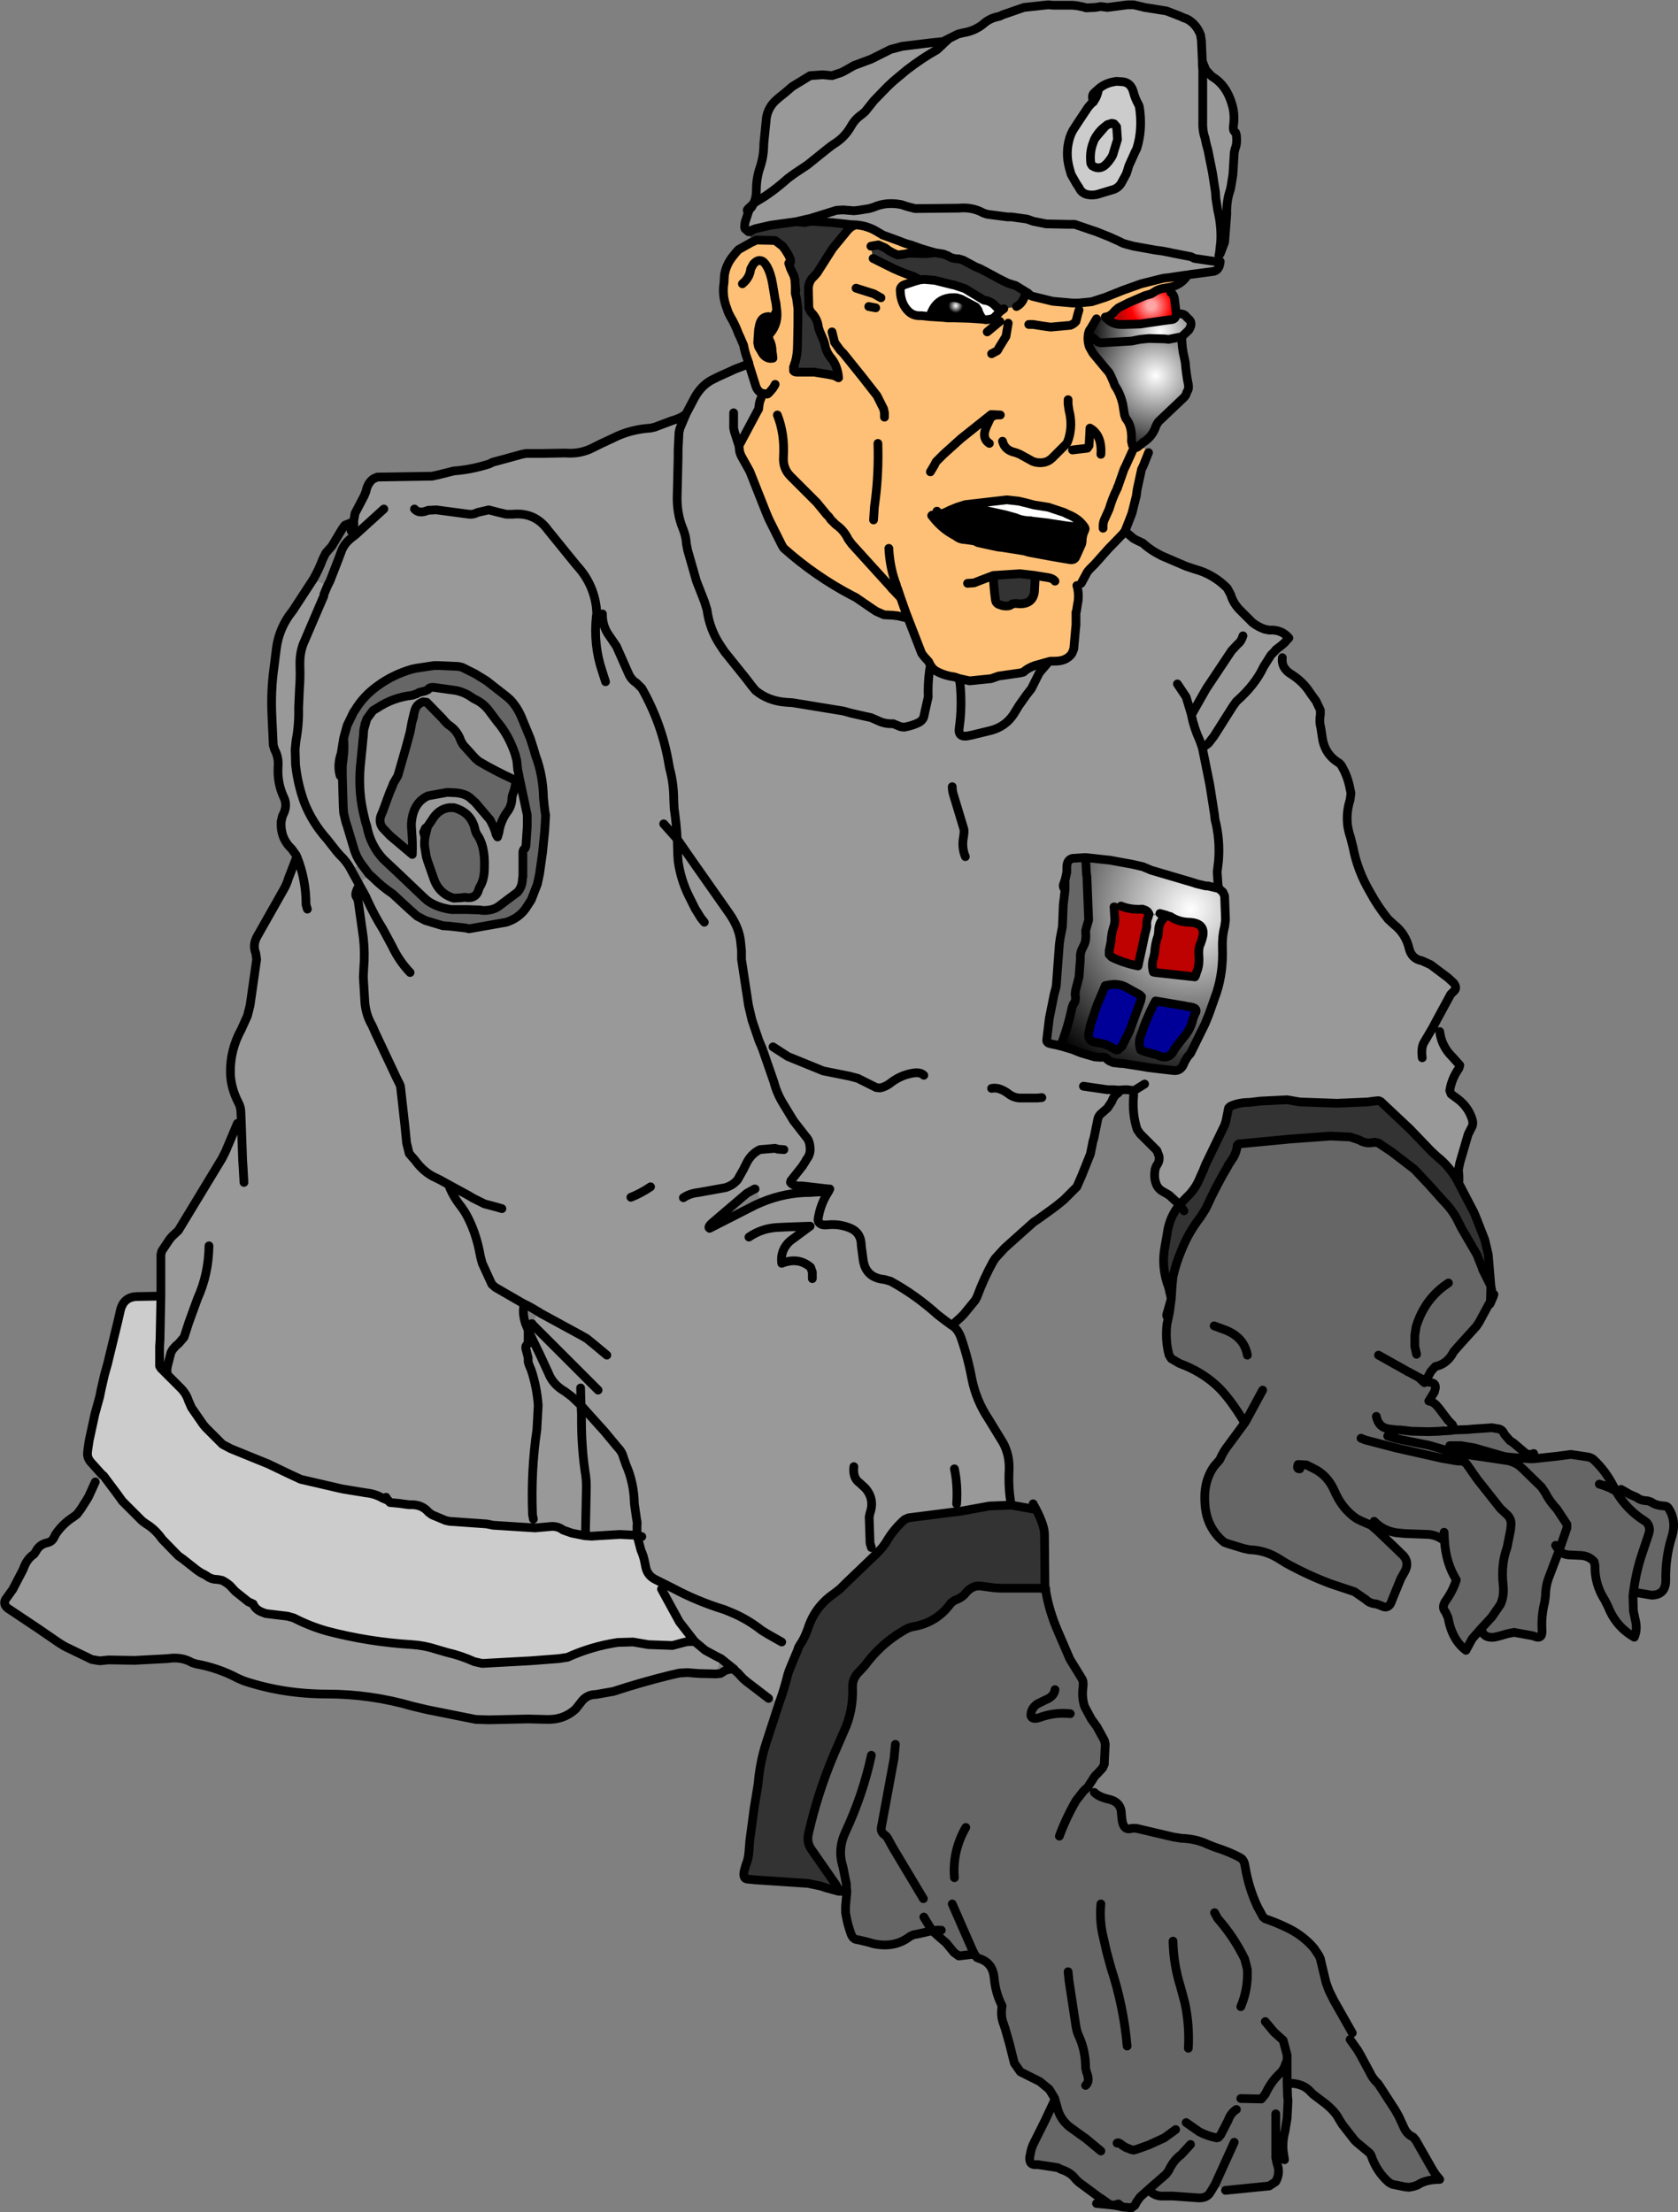
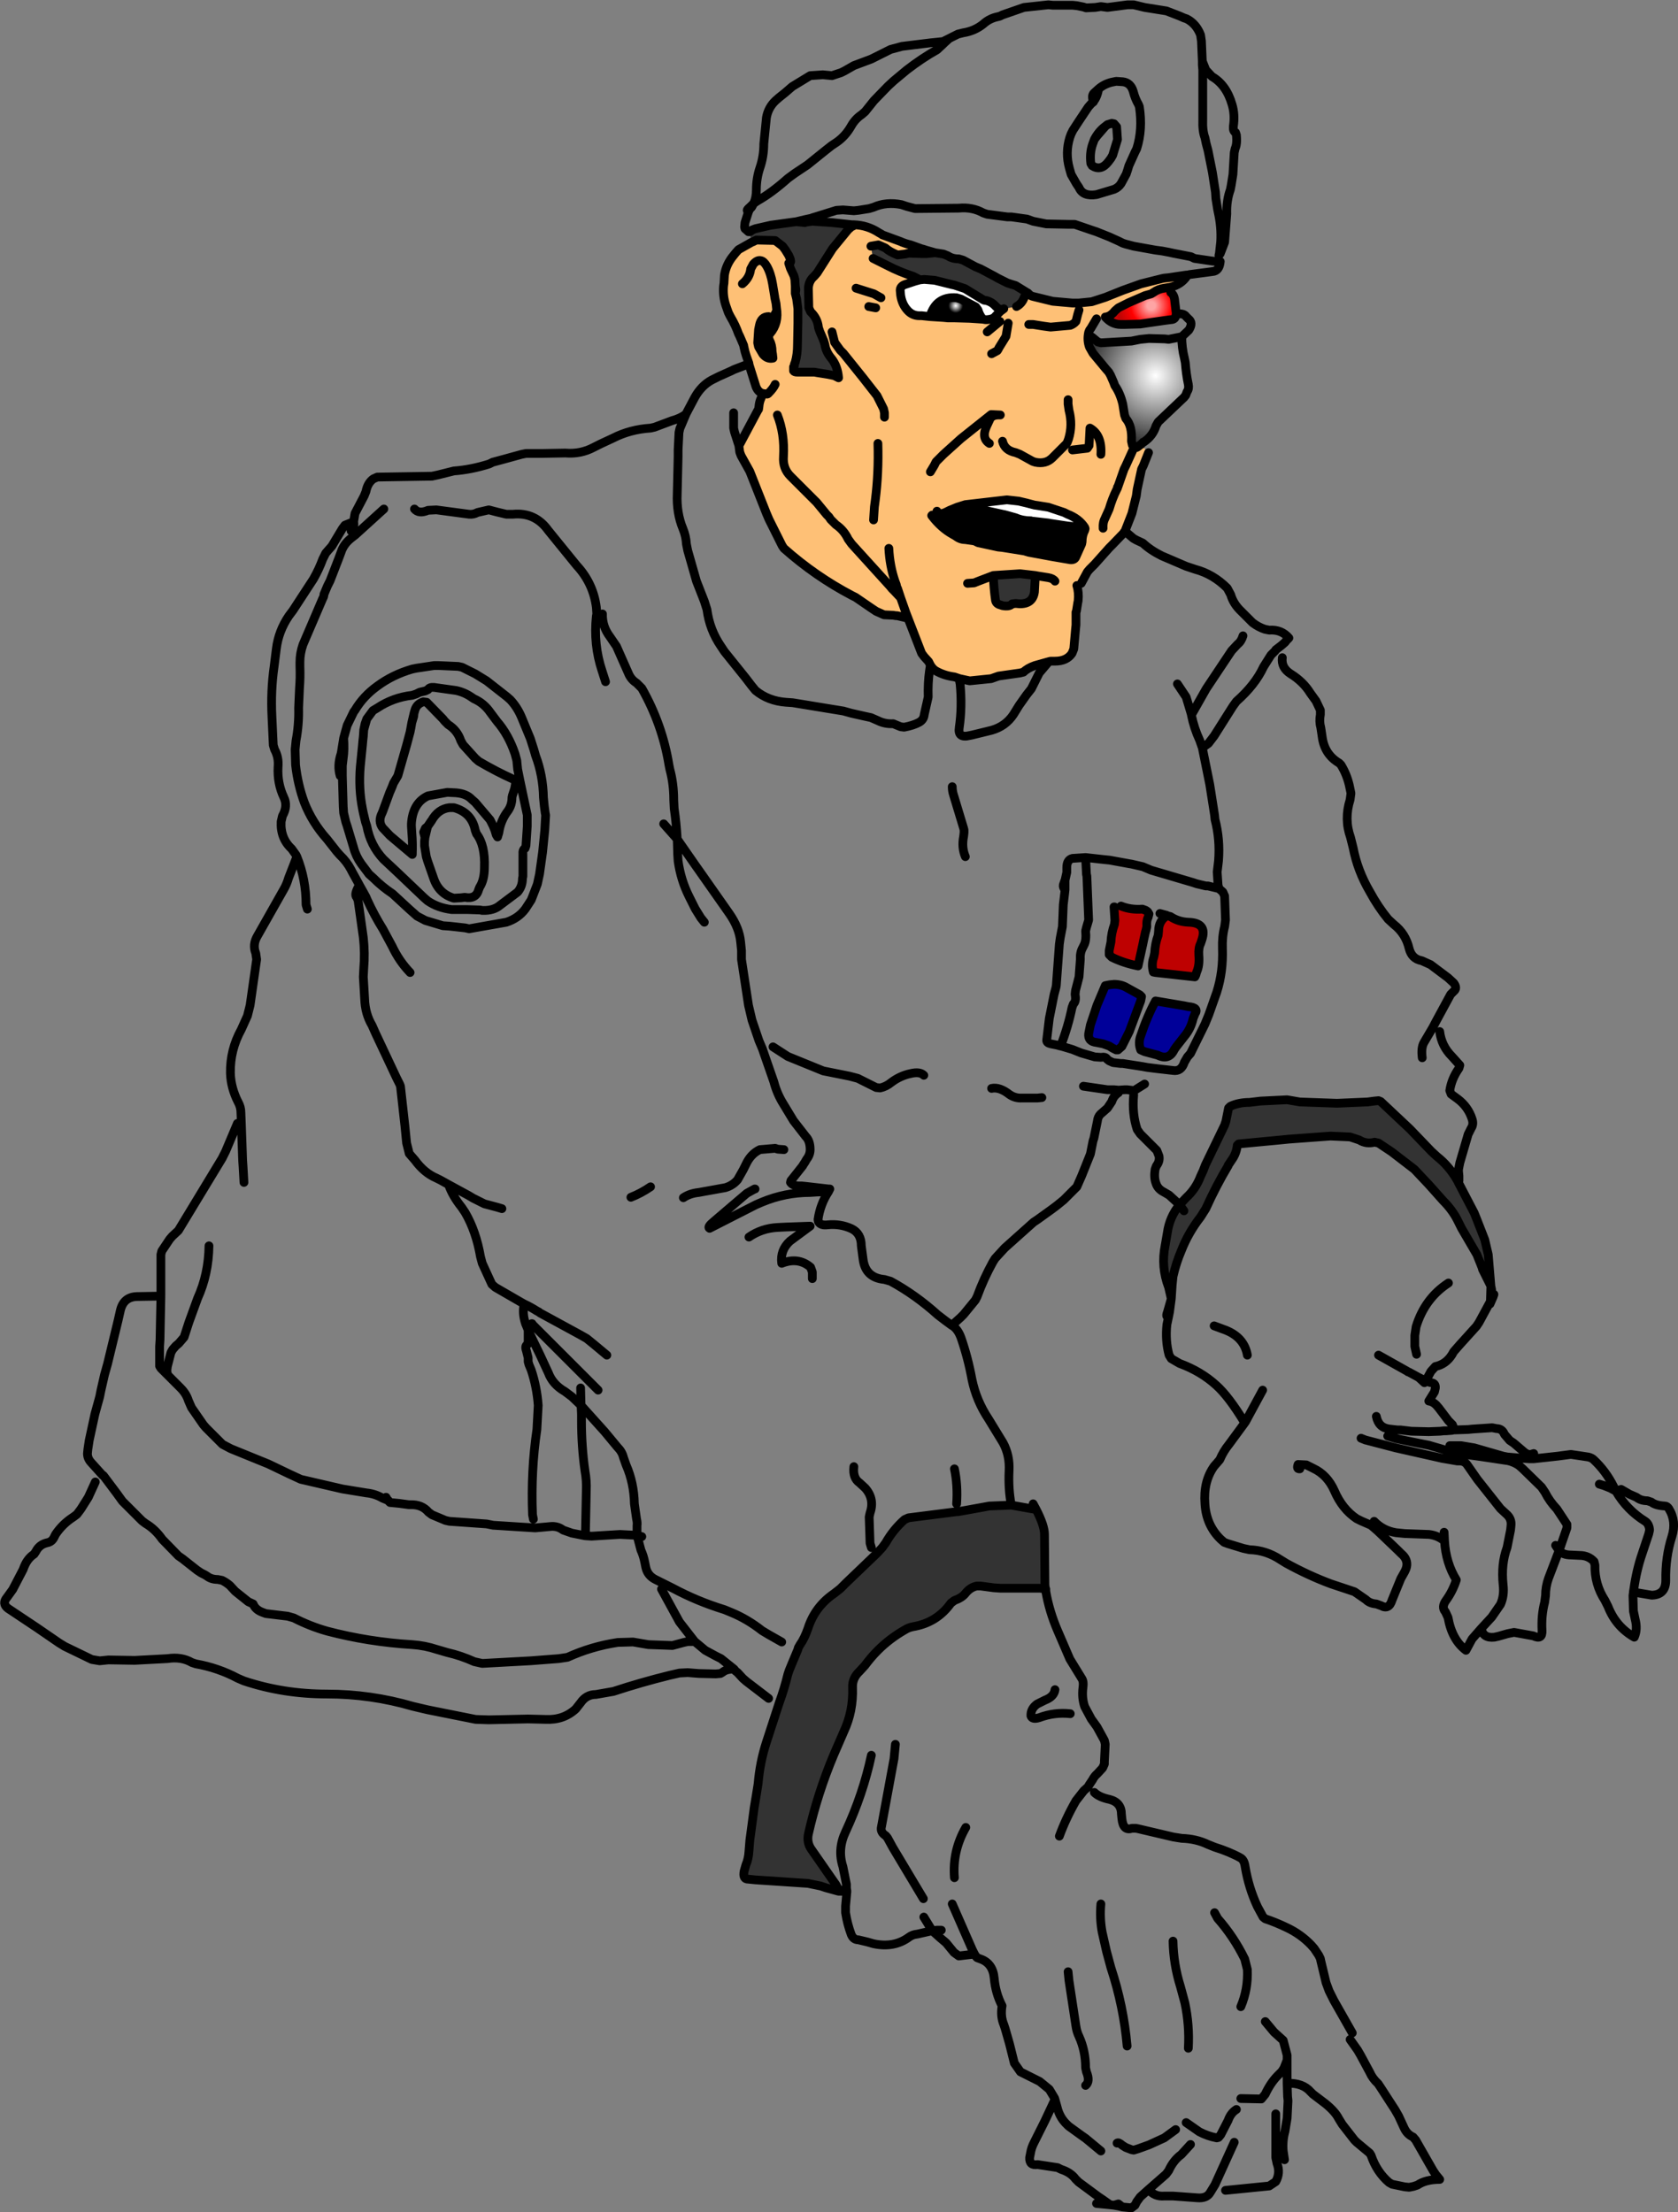
<svg xmlns="http://www.w3.org/2000/svg" height="252.95px" width="191.9px">
  <rect width="100%" height="100%" fill="#808080" stroke="none" />
  <g transform="matrix(1.0, 0.0, 0.0, 1.0, 95.65, 115.45)">
-     <path d="M-9.45 -92.2 Q-9.15 -92.85 -9.15 -93.75 -9.15 -95.05 -8.75 -96.25 -8.3 -97.55 -8.3 -99.0 L-8.0 -102.0 Q-7.8 -103.15 -6.95 -103.95 L-6.55 -104.3 Q-5.95 -104.75 -5.05 -105.55 L-3.0 -106.8 -1.55 -106.9 -0.5 -106.8 0.55 -107.15 0.95 -107.35 2.0 -107.95 4.0 -108.7 6.2 -109.8 7.5 -110.15 10.75 -110.55 11.25 -110.6 12.2 -110.7 12.9 -111.05 13.9 -111.55 14.5 -111.7 Q15.8 -111.9 16.8 -112.7 17.5 -113.35 18.5 -113.55 18.75 -113.6 19.0 -113.75 L21.45 -114.6 24.25 -114.9 24.75 -114.85 25.25 -114.85 27.0 -114.85 27.5 -114.8 28.25 -114.65 28.55 -114.55 29.6 -114.6 30.25 -114.7 31.0 -114.6 33.3 -114.9 34.0 -114.9 35.25 -114.6 37.75 -114.2 39.3 -113.6 39.75 -113.4 40.05 -113.3 Q41.15 -112.75 41.65 -111.45 L41.75 -110.75 41.85 -108.45 42.25 -107.45 42.95 -106.7 Q44.6 -105.75 45.25 -103.5 45.6 -102.35 45.4 -101.0 45.35 -100.45 45.65 -100.3 L45.75 -100.0 Q45.85 -99.0 45.6 -98.45 L45.5 -98.0 45.35 -95.5 45.15 -94.25 45.05 -93.75 Q44.6 -92.5 44.65 -91.0 L44.4 -87.75 43.95 -87.8 43.8 -86.45 43.75 -86.25 43.85 -85.55 43.9 -85.55 Q43.8 -84.45 43.0 -84.4 L40.35 -84.05 40.2 -84.0 40.15 -84.0 40.1 -84.0 40.0 -84.0 38.0 -83.7 37.5 -83.65 37.25 -83.6 34.85 -83.0 32.75 -82.25 30.75 -81.45 29.2 -80.95 27.7 -80.8 27.0 -80.8 24.75 -81.0 22.5 -81.55 Q22.25 -81.6 22.05 -81.8 L21.9 -81.95 21.85 -81.95 21.8 -82.0 20.5 -82.8 20.0 -82.95 19.55 -83.1 18.45 -83.65 18.1 -83.85 16.5 -84.7 15.9 -84.95 14.5 -85.7 14.0 -85.85 Q13.25 -85.85 12.75 -86.2 L12.25 -86.4 11.3 -86.55 10.25 -86.85 10.1 -86.9 9.95 -86.95 9.75 -87.0 8.5 -87.45 Q7.85 -87.6 7.3 -87.85 L5.25 -88.6 5.2 -88.65 4.85 -88.85 Q3.55 -89.7 2.0 -89.75 L1.95 -89.75 1.9 -89.75 1.8 -89.75 -0.5 -90.0 -2.75 -90.15 -2.85 -90.5 -3.55 -90.35 -4.6 -90.1 -7.5 -89.7 -9.25 -89.3 -9.65 -89.15 Q-9.85 -88.9 -10.05 -88.95 L-10.45 -89.3 -10.5 -89.5 -10.45 -90.0 -10.05 -91.25 -10.0 -91.35 -10.0 -91.4 -9.85 -91.6 -9.7 -91.75 -9.45 -92.2 -9.0 -92.5 Q-7.4 -93.4 -5.55 -95.05 L-4.8 -95.6 -3.3 -96.6 -1.25 -98.25 -0.55 -98.8 0.05 -99.2 Q1.05 -99.9 1.7 -101.05 2.15 -101.85 2.9 -102.35 L3.3 -102.7 4.3 -103.95 5.9 -105.6 6.55 -106.2 8.05 -107.45 Q9.8 -108.8 11.5 -109.75 L12.15 -110.35 12.35 -110.55 12.9 -111.05 12.35 -110.55 12.15 -110.35 11.5 -109.75 Q9.8 -108.8 8.05 -107.45 L6.55 -106.2 5.9 -105.6 4.3 -103.95 3.3 -102.7 2.9 -102.35 Q2.15 -101.85 1.7 -101.05 1.05 -99.9 0.05 -99.2 L-0.55 -98.8 -1.25 -98.25 -3.3 -96.6 -4.8 -95.6 -5.55 -95.05 Q-7.4 -93.4 -9.0 -92.5 L-9.45 -92.2 M32.9 -54.55 L32.95 -54.55 33.25 -54.5 33.95 -53.9 34.3 -53.7 35.05 -53.35 Q35.9 -52.55 37.2 -51.9 L40.0 -50.7 41.05 -50.35 Q43.1 -49.8 44.7 -48.2 L45.1 -47.45 Q45.4 -46.4 46.3 -45.55 L46.9 -44.95 47.6 -44.25 Q48.25 -43.75 49.0 -43.5 L49.5 -43.4 Q50.9 -43.5 51.75 -42.5 L51.5 -42.25 51.3 -42.0 50.9 -41.65 50.25 -41.15 50.2 -41.05 51.0 -40.25 Q50.85 -39.1 51.95 -38.4 53.4 -37.5 54.2 -36.2 L54.85 -35.3 55.35 -34.25 55.35 -33.75 Q55.2 -32.95 55.4 -32.25 L55.55 -31.25 Q55.8 -29.2 57.5 -28.2 L57.7 -28.0 Q58.35 -26.95 58.65 -25.7 L58.85 -24.75 58.75 -24.0 Q58.05 -21.8 58.8 -19.7 L59.1 -18.5 Q59.6 -15.9 61.0 -13.5 61.95 -11.75 63.1 -10.35 L63.75 -9.75 Q65.1 -8.7 65.5 -7.0 65.8 -5.8 66.95 -5.6 L67.95 -5.15 69.95 -3.65 70.6 -3.05 Q71.05 -2.45 70.6 -2.1 L70.25 -1.75 68.65 1.2 68.2 2.05 69.0 2.5 Q69.2 4.15 70.4 5.35 L71.3 6.35 71.2 6.7 Q70.35 7.9 70.15 9.25 L70.3 9.65 71.05 10.2 Q72.25 11.1 72.7 12.5 72.9 13.1 72.6 13.55 L72.25 14.25 71.3 17.5 71.15 18.25 71.15 18.5 71.2 19.0 71.2 19.55 71.15 19.65 71.1 19.7 71.1 19.65 71.0 19.5 Q70.05 17.85 68.7 16.8 L68.05 16.2 65.6 13.65 62.25 10.5 62.0 10.4 61.5 10.45 60.75 10.55 57.25 10.7 53.0 10.55 51.55 10.3 48.5 10.45 47.25 10.6 Q46.0 10.6 45.05 11.05 L44.85 11.25 44.55 12.75 44.4 13.2 42.2 17.75 41.95 18.4 41.65 19.05 Q41.1 20.5 40.0 21.5 L39.25 22.3 38.05 21.2 37.45 20.85 Q36.75 20.5 36.55 19.85 36.3 19.2 36.45 18.25 L36.6 17.85 Q37.0 17.35 36.9 16.75 L36.65 16.1 34.75 14.2 34.4 13.7 Q33.8 11.9 34.0 9.75 L34.05 9.25 33.25 9.15 33.0 9.15 32.25 9.2 32.25 9.5 Q31.7 9.85 31.5 10.5 L31.0 11.25 30.2 11.95 Q29.9 12.25 29.85 12.75 L29.45 14.7 29.35 15.0 29.05 16.5 28.25 18.5 28.05 19.0 27.5 20.25 26.0 21.75 25.2 22.4 24.6 22.85 23.0 24.0 22.55 24.3 19.25 27.25 18.15 28.45 17.9 28.85 Q16.85 30.75 16.1 32.8 L15.9 33.2 14.55 34.85 14.2 35.2 13.2 36.1 13.3 36.15 Q13.9 36.55 14.25 37.5 15.05 39.8 15.5 42.25 16.0 44.7 17.4 46.8 L19.05 49.5 Q19.85 50.95 19.75 52.75 19.65 54.75 20.0 56.65 L17.5 56.75 14.75 57.25 13.9 57.4 13.75 57.4 11.0 57.75 8.25 58.1 7.8 58.3 Q6.5 59.45 5.65 60.95 L5.25 61.5 4.65 62.15 1.05 65.6 0.45 66.2 -0.25 66.75 Q-2.45 68.25 -3.25 70.75 -3.65 71.9 -4.15 72.6 L-4.35 72.95 -4.4 73.15 -5.05 74.7 -5.4 75.55 -5.55 76.0 Q-5.95 77.65 -6.5 79.15 L-7.75 78.75 -10.3 76.8 -10.7 76.45 -11.3 75.8 -11.55 75.6 -11.7 75.4 -13.2 74.2 -13.8 75.95 -15.75 75.9 -17.0 75.8 -17.95 75.85 -19.05 76.1 Q-22.3 76.9 -25.5 77.95 L-27.5 78.3 Q-28.6 78.3 -29.25 79.25 L-29.8 79.95 Q-31.2 81.25 -33.25 81.15 L-35.25 81.1 -39.75 81.2 -41.25 81.15 -46.75 80.05 -48.45 79.65 Q-53.25 78.25 -58.25 78.25 -63.25 78.25 -67.75 76.75 L-68.45 76.45 Q-70.7 75.25 -73.25 74.8 L-73.7 74.65 Q-74.9 73.95 -76.5 74.2 L-80.25 74.4 -83.25 74.35 -84.25 74.45 -85.15 74.3 -88.25 72.8 -88.9 72.4 -91.45 70.65 -94.75 68.45 Q-95.45 67.9 -94.85 67.2 L-94.2 66.3 -93.0 64.0 Q-92.6 62.8 -91.75 62.25 L-91.55 61.95 Q-91.15 61.15 -90.25 60.95 -89.7 60.85 -89.45 60.3 L-89.3 60.0 Q-88.5 58.8 -87.25 58.0 L-86.85 57.7 -86.4 57.1 -85.55 55.75 -84.75 54.0 -83.9 53.25 -83.85 53.25 -83.8 53.3 -82.3 55.3 -81.65 56.2 -81.3 56.55 -79.4 58.45 -79.0 58.75 Q-77.9 59.4 -77.1 60.55 L-75.25 62.45 -74.75 62.8 -74.5 63.0 -73.1 64.1 -72.65 64.4 -72.25 64.6 -72.0 64.75 Q-71.5 65.15 -70.75 65.15 L-70.25 65.25 Q-69.75 65.5 -69.35 65.85 L-68.75 66.5 -67.25 67.7 -66.7 67.95 Q-66.45 68.6 -65.65 68.9 L-65.25 69.05 -62.75 69.35 -62.05 69.55 Q-60.2 70.5 -58.25 71.05 -53.5 72.3 -48.5 72.6 -47.05 72.7 -45.7 73.15 L-44.5 73.5 Q-42.95 73.85 -41.4 74.55 L-40.5 74.75 -35.0 74.45 -31.75 74.2 -30.75 74.05 Q-28.0 72.8 -25.0 72.35 L-23.25 72.3 -21.5 72.6 -18.75 72.7 -17.45 72.35 -17.0 72.25 -16.2 72.25 -17.95 70.0 -20.0 66.25 -19.7 65.65 -20.3 65.35 -20.7 65.15 Q-21.6 64.7 -21.8 63.75 L-21.9 63.25 Q-22.05 62.45 -22.35 61.8 L-22.8 60.1 -22.8 59.0 Q-22.75 58.65 -22.85 58.25 L-23.1 56.5 Q-23.15 54.1 -24.05 52.05 L-24.35 51.2 Q-24.5 50.55 -25.05 50.0 L-26.5 48.25 -29.2 45.25 -29.15 46.25 -29.15 47.0 Q-29.15 49.95 -28.75 52.75 -28.55 53.85 -28.6 55.0 L-28.7 59.9 -28.75 60.15 -28.7 59.9 -28.6 55.0 Q-28.55 53.85 -28.75 52.75 -29.15 49.95 -29.15 47.0 L-29.15 46.25 -29.2 45.25 -26.5 48.25 -25.05 50.0 Q-24.5 50.55 -24.35 51.2 L-24.05 52.05 Q-23.15 54.1 -23.1 56.5 L-22.85 58.25 Q-22.75 58.65 -22.8 59.0 L-22.8 60.1 -24.75 60.0 -28.0 60.2 -28.75 60.15 -30.0 59.9 -30.25 59.85 -31.25 59.5 Q-31.9 59.0 -32.75 59.1 L-34.4 59.25 -34.5 59.25 -39.25 58.95 -40.0 58.8 -44.25 58.5 -44.7 58.4 -46.25 57.75 -46.65 57.45 Q-47.4 56.55 -48.75 56.6 L-48.9 56.6 -50.0 56.45 -51.05 56.35 -51.25 56.1 -51.3 56.1 -51.5 55.75 -51.9 55.85 Q-52.75 55.35 -53.75 55.25 L-56.5 54.8 -61.25 53.7 -62.55 53.1 -64.95 51.95 -69.25 50.2 -70.2 49.7 -72.1 47.8 -72.4 47.45 -73.75 45.5 -74.1 44.7 Q-74.35 43.9 -75.0 43.25 L-76.25 42.0 -76.4 41.85 -77.25 41.0 -77.4 40.75 -77.4 38.5 -77.35 37.75 -77.25 32.75 -77.25 28.0 -77.15 27.6 -76.25 26.25 -75.95 25.9 -75.25 25.25 -70.25 17.0 -69.85 16.2 -68.5 13.0 -68.05 13.0 -68.1 11.75 Q-68.1 11.15 -68.4 10.6 -69.25 8.95 -69.3 7.25 -69.35 4.6 -68.05 2.25 L-67.35 0.7 -67.05 -0.5 -66.3 -5.75 -66.4 -6.45 Q-66.8 -7.45 -66.2 -8.45 L-63.2 -13.75 Q-62.85 -14.35 -62.65 -15.05 L-61.7 -17.5 -61.8 -17.7 -62.3 -18.4 Q-63.6 -19.6 -63.5 -21.5 L-63.35 -22.15 Q-62.7 -23.3 -63.2 -24.3 -63.95 -25.9 -63.85 -27.75 -63.75 -28.85 -64.25 -29.75 L-64.4 -30.25 -64.55 -33.5 Q-64.7 -36.45 -64.3 -39.25 L-64.05 -41.25 Q-63.8 -43.3 -62.6 -45.05 L-62.15 -45.65 -59.8 -49.25 -58.2 -48.45 -57.9 -49.05 -56.95 -51.5 -56.65 -52.3 Q-56.35 -53.25 -55.45 -53.95 L-55.0 -54.3 -55.5 -54.75 Q-55.1 -55.15 -55.2 -55.75 L-55.2 -55.8 -55.2 -55.85 -55.05 -56.75 -54.0 -58.75 -53.8 -59.25 Q-53.6 -60.25 -52.95 -60.7 L-52.5 -60.9 -46.25 -61.0 -45.55 -61.15 -43.75 -61.6 Q-41.75 -61.75 -39.7 -62.4 L-39.3 -62.6 -38.0 -62.95 -36.0 -63.5 -35.5 -63.6 -33.75 -63.6 -31.0 -63.65 Q-29.25 -63.5 -27.75 -64.3 L-26.95 -64.7 -25.55 -65.35 Q-23.6 -66.35 -21.25 -66.5 L-20.8 -66.6 -18.8 -67.35 Q-17.85 -67.6 -17.2 -68.1 L-17.9 -66.45 -18.0 -66.0 -18.1 -64.0 -18.1 -63.25 -18.2 -59.0 Q-18.3 -56.8 -17.55 -55.0 -17.2 -54.15 -17.15 -53.25 L-17.0 -52.5 -16.0 -49.0 -15.1 -46.7 -14.8 -45.75 Q-14.5 -43.45 -13.2 -41.55 L-12.8 -40.95 -10.35 -37.9 -9.7 -37.05 -9.25 -36.5 Q-7.8 -35.3 -5.75 -35.15 L-5.0 -35.1 0.8 -34.15 1.7 -33.9 3.25 -33.55 3.95 -33.4 4.75 -33.05 Q5.55 -32.65 6.5 -32.7 L7.35 -32.35 7.75 -32.3 Q8.8 -32.5 9.45 -32.85 10.0 -33.15 10.05 -33.75 L10.4 -35.3 10.5 -35.75 Q10.45 -37.35 10.65 -38.75 L10.75 -39.4 10.65 -38.75 Q10.45 -37.35 10.5 -35.75 L10.4 -35.3 10.05 -33.75 Q10.0 -33.15 9.45 -32.85 8.8 -32.5 7.75 -32.3 L7.35 -32.35 6.5 -32.7 Q5.55 -32.65 4.75 -33.05 L3.95 -33.4 3.25 -33.55 1.7 -33.9 0.8 -34.15 -5.0 -35.1 -5.75 -35.15 Q-7.8 -35.3 -9.25 -36.5 L-9.7 -37.05 -10.35 -37.9 -12.8 -40.95 -13.2 -41.55 Q-14.5 -43.45 -14.8 -45.75 L-15.1 -46.7 -16.0 -49.0 -17.0 -52.5 -17.15 -53.25 Q-17.2 -54.15 -17.55 -55.0 -18.3 -56.8 -18.2 -59.0 L-18.1 -63.25 -18.1 -64.0 -18.0 -66.0 -17.9 -66.45 -17.2 -68.1 -17.1 -68.3 -16.2 -70.0 Q-15.45 -71.35 -14.25 -72.0 L-13.45 -72.4 -12.0 -73.05 -11.7 -73.2 -10.0 -73.85 -10.0 -73.8 -9.2 -71.25 Q-8.95 -70.6 -8.4 -70.45 L-8.35 -70.45 Q-8.8 -69.7 -8.85 -69.0 L-8.9 -68.65 -9.0 -68.5 -11.0 -64.75 -11.15 -64.5 -11.05 -63.75 -10.9 -63.35 -9.9 -61.55 -8.0 -56.75 -7.7 -56.05 -6.2 -53.05 -6.0 -52.75 Q-2.4 -49.55 1.8 -47.35 L2.2 -47.15 3.95 -45.95 4.55 -45.55 5.45 -45.15 6.5 -45.1 6.8 -45.05 6.95 -45.05 7.8 -44.85 8.2 -44.75 9.75 -40.75 10.05 -40.35 10.55 -39.8 10.75 -39.4 Q11.05 -38.9 11.45 -38.7 12.35 -38.2 13.5 -38.05 L13.95 -37.9 14.1 -37.85 14.1 -37.5 14.15 -37.25 Q14.4 -34.65 14.05 -32.25 13.85 -31.0 15.25 -31.35 L15.5 -31.4 17.75 -31.95 Q19.35 -32.4 20.25 -33.75 L20.9 -34.8 21.75 -36.0 22.3 -36.7 23.05 -38.2 23.2 -38.5 24.3 -39.8 23.2 -38.5 23.05 -38.2 22.3 -36.7 21.75 -36.0 20.9 -34.8 20.25 -33.75 Q19.35 -32.4 17.75 -31.95 L15.5 -31.4 15.25 -31.35 Q13.85 -31.0 14.05 -32.25 14.4 -34.65 14.15 -37.25 L14.1 -37.5 14.1 -37.85 15.25 -37.6 17.7 -37.85 18.55 -38.15 21.0 -38.5 21.4 -38.6 Q21.85 -39.05 22.7 -39.35 L24.3 -39.8 24.5 -39.85 25.0 -39.85 Q26.35 -39.85 26.95 -40.75 L27.15 -41.25 27.35 -43.5 27.4 -44.0 27.4 -45.25 27.4 -45.45 27.45 -45.55 27.6 -46.5 27.65 -46.75 Q27.75 -47.7 27.5 -48.5 L28.0 -48.75 28.35 -49.4 28.7 -50.05 28.95 -50.35 29.55 -50.95 31.2 -52.8 31.55 -53.15 32.9 -54.55 M43.85 -85.55 L43.65 -85.55 43.5 -85.55 43.0 -85.6 40.95 -85.9 40.55 -86.1 38.5 -86.5 38.05 -86.6 37.25 -86.75 36.5 -86.85 34.0 -87.3 33.05 -87.55 32.75 -87.65 32.35 -87.85 31.25 -88.35 31.0 -88.45 29.75 -88.95 29.3 -89.1 27.25 -89.8 26.55 -89.8 24.0 -89.85 22.5 -90.15 21.8 -90.4 20.0 -90.65 19.55 -90.65 17.25 -90.95 16.8 -91.1 Q15.55 -91.8 14.0 -91.65 L9.0 -91.6 8.05 -91.85 7.45 -92.05 Q5.7 -92.4 4.25 -91.75 L3.75 -91.6 2.5 -91.4 2.0 -91.35 0.75 -91.45 0.0 -91.4 -2.25 -90.7 -2.75 -90.55 -2.85 -90.5 -2.75 -90.55 -2.25 -90.7 0.0 -91.4 0.75 -91.45 2.0 -91.35 2.5 -91.4 3.75 -91.6 4.25 -91.75 Q5.7 -92.4 7.45 -92.05 L8.05 -91.85 9.0 -91.6 14.0 -91.65 Q15.55 -91.8 16.8 -91.1 L17.25 -90.95 19.55 -90.65 20.0 -90.65 21.8 -90.4 22.5 -90.15 24.0 -89.85 26.55 -89.8 27.25 -89.8 29.3 -89.1 29.75 -88.95 31.0 -88.45 31.25 -88.35 32.35 -87.85 32.75 -87.65 33.05 -87.55 34.0 -87.3 36.5 -86.85 37.25 -86.75 38.05 -86.6 38.5 -86.5 40.55 -86.1 40.95 -85.9 43.0 -85.6 43.5 -85.55 43.65 -85.55 43.85 -85.55 M29.4 -103.8 L29.15 -103.6 28.8 -103.2 28.0 -102.0 27.7 -101.55 27.05 -100.55 26.85 -100.15 26.7 -99.75 Q26.15 -98.0 26.65 -96.2 L26.85 -95.5 27.45 -94.45 27.75 -94.0 Q28.2 -92.95 29.75 -93.2 L31.75 -93.8 Q32.25 -94.0 32.55 -94.45 L33.15 -95.55 33.3 -96.0 33.45 -96.5 34.15 -98.05 34.35 -98.45 Q35.05 -100.65 34.65 -103.25 L34.55 -103.5 Q34.15 -104.2 33.95 -105.0 33.65 -106.0 32.75 -106.1 L32.0 -106.15 31.5 -106.05 Q30.65 -105.85 30.0 -105.3 L29.45 -104.8 Q29.15 -104.5 29.4 -103.8 M43.95 -87.8 Q44.05 -89.5 43.65 -91.25 L43.6 -91.5 43.4 -92.75 43.35 -93.5 43.0 -95.75 42.85 -96.5 42.5 -98.25 42.3 -99.0 42.15 -99.7 Q41.85 -100.5 41.9 -101.75 L41.9 -107.25 41.9 -107.45 41.85 -108.0 41.85 -108.45 41.85 -108.0 41.9 -107.45 41.9 -107.25 41.9 -101.75 Q41.85 -100.5 42.15 -99.7 L42.3 -99.0 42.5 -98.25 42.85 -96.5 43.0 -95.75 43.35 -93.5 43.4 -92.75 43.6 -91.5 43.65 -91.25 Q44.05 -89.5 43.95 -87.8 M-51.75 -57.25 L-55.0 -54.3 -51.75 -57.25 M39.0 -37.25 L40.0 -35.75 40.6 -33.75 40.6 -33.7 Q40.9 -32.2 41.55 -30.8 L41.85 -29.95 42.7 -25.75 42.85 -24.8 43.25 -22.25 43.3 -21.75 Q43.9 -19.45 43.7 -17.0 L43.55 -15.75 43.65 -14.25 43.55 -15.75 43.7 -17.0 Q43.9 -19.45 43.3 -21.75 L43.25 -22.25 42.85 -24.8 42.7 -25.75 41.85 -29.95 41.55 -30.8 Q40.9 -32.2 40.6 -33.7 L40.6 -33.75 40.0 -35.75 39.0 -37.25 M-11.75 -68.25 L-11.75 -66.5 -11.65 -66.05 -11.15 -64.5 -11.65 -66.05 -11.75 -66.5 -11.75 -68.25 M13.25 -25.5 Q13.25 -25.0 13.4 -24.55 L14.55 -20.75 14.6 -20.55 14.6 -20.25 14.55 -19.8 Q14.3 -18.55 14.75 -17.5 14.3 -18.55 14.55 -19.8 L14.6 -20.25 14.6 -20.55 14.55 -20.75 13.4 -24.55 Q13.25 -25.0 13.25 -25.5 M42.5 -14.15 L42.25 -14.15 41.2 -14.4 40.75 -14.55 36.0 -15.95 35.05 -16.35 33.75 -16.65 33.45 -16.7 31.25 -17.1 30.75 -17.15 28.5 -17.4 27.0 -17.3 Q26.35 -17.15 26.35 -16.25 L26.35 -15.75 26.35 -15.7 26.15 -14.8 26.1 -14.7 25.95 -14.25 Q25.9 -14.0 26.15 -13.7 L26.1 -13.25 25.95 -12.0 25.85 -9.5 25.6 -8.2 25.5 -7.5 25.15 -2.75 25.1 -2.5 24.9 -1.75 24.4 0.75 24.35 1.0 24.05 3.5 Q24.05 3.8 24.5 3.9 L25.25 4.05 25.6 4.15 25.65 4.15 26.0 4.25 27.0 4.55 28.0 4.95 29.55 5.4 30.25 5.45 Q30.8 5.35 30.95 5.65 L31.2 5.85 31.65 6.05 32.5 6.15 32.75 6.15 35.0 6.5 35.55 6.6 36.75 6.75 38.5 6.95 Q39.45 7.1 39.8 6.0 L40.15 5.4 40.5 5.0 42.15 1.65 42.6 0.55 43.5 -2.0 Q44.25 -4.35 44.15 -7.0 44.1 -8.35 44.4 -9.5 L44.5 -10.25 44.4 -13.0 44.2 -13.45 43.75 -13.85 43.65 -14.25 42.5 -14.15 M46.5 -42.75 Q46.3 -42.1 45.9 -41.8 L45.2 -41.05 42.3 -36.7 40.6 -33.7 42.3 -36.7 45.2 -41.05 45.9 -41.8 Q46.3 -42.1 46.5 -42.75 M41.85 -29.95 L42.55 -30.45 43.2 -31.3 45.35 -34.7 45.75 -35.25 Q47.9 -37.15 48.85 -39.2 L49.7 -40.55 50.15 -41.0 50.2 -41.05 50.15 -41.0 49.7 -40.55 48.85 -39.2 Q47.9 -37.15 45.75 -35.25 L45.35 -34.7 43.2 -31.3 42.55 -30.45 41.85 -29.95 M67.0 5.5 Q66.85 4.35 67.2 3.75 L68.2 2.05 67.2 3.75 Q66.85 4.35 67.0 5.5 M-8.5 22.0 Q-5.85 20.9 -3.0 20.9 L-2.25 20.85 -0.9 20.8 Q-1.85 22.25 -2.1 24.0 L-2.05 24.25 Q-1.8 24.7 -1.0 24.6 0.45 24.45 1.75 25.05 2.85 25.6 2.85 27.0 L2.95 27.75 3.05 28.5 Q3.3 30.65 5.5 30.85 L6.2 31.05 Q9.05 32.6 11.6 34.9 L12.45 35.55 13.2 36.1 12.45 35.55 11.6 34.9 Q9.05 32.6 6.2 31.05 L5.5 30.85 Q3.3 30.65 3.05 28.5 L2.95 27.75 2.85 27.0 Q2.85 25.6 1.75 25.05 0.45 24.45 -1.0 24.6 -1.8 24.7 -2.05 24.25 L-2.1 24.0 Q-1.85 22.25 -0.9 20.8 L-2.25 20.85 -3.0 20.9 Q-5.85 20.9 -8.5 22.0 L-9.3 20.5 -9.35 20.5 -10.25 21.0 -14.0 24.2 Q-14.8 24.85 -14.5 25.0 L-9.2 22.3 -8.5 22.0 M10.0 7.5 Q9.55 7.05 8.5 7.3 7.3 7.55 6.3 8.3 5.7 8.8 5.0 8.95 L4.55 8.9 2.45 7.85 1.5 7.6 -1.5 7.0 -5.55 5.35 -7.25 4.25 -5.55 5.35 -1.5 7.0 1.5 7.6 2.45 7.85 4.55 8.9 5.0 8.95 Q5.7 8.8 6.3 8.3 7.3 7.55 8.5 7.3 9.55 7.05 10.0 7.5 M23.5 10.05 L23.0 10.1 21.25 10.1 Q20.45 10.15 19.8 9.7 18.65 8.8 17.75 9.0 18.65 8.8 19.8 9.7 20.45 10.15 21.25 10.1 L23.0 10.1 23.5 10.05 M28.25 8.75 L31.0 9.15 31.75 9.15 32.25 9.2 31.75 9.15 31.0 9.15 28.25 8.75 M35.25 8.5 L34.05 9.25 35.25 8.5 M13.5 52.5 Q13.9 54.4 13.75 56.5 13.9 54.4 13.5 52.5 M4.0 61.5 L3.85 61.0 3.75 58.0 3.85 57.55 Q4.4 55.95 3.3 54.7 L2.65 54.1 Q1.85 53.55 2.0 52.25 1.85 53.55 2.65 54.1 L3.3 54.7 Q4.4 55.95 3.85 57.55 L3.75 58.0 3.85 61.0 4.0 61.5 M-26.4 -37.5 L-26.8 -38.75 Q-27.8 -41.75 -27.45 -45.0 L-27.4 -45.25 -27.45 -46.0 Q-27.8 -48.75 -29.7 -50.8 L-32.95 -54.8 Q-34.45 -56.9 -37.0 -56.65 L-37.75 -56.65 -38.8 -56.9 -39.75 -57.15 -41.05 -56.85 Q-41.5 -56.6 -42.0 -56.65 L-45.75 -57.15 -46.7 -57.1 Q-47.75 -56.65 -48.25 -57.25 -47.75 -56.65 -46.7 -57.1 L-45.75 -57.15 -42.0 -56.65 Q-41.5 -56.6 -41.05 -56.85 L-39.75 -57.15 -38.8 -56.9 -37.75 -56.65 -37.0 -56.65 Q-34.45 -56.9 -32.95 -54.8 L-29.7 -50.8 Q-27.8 -48.75 -27.45 -46.0 L-27.4 -45.25 -27.45 -45.0 Q-27.8 -41.75 -26.8 -38.75 L-26.4 -37.5 M-55.5 -16.0 Q-56.0 -16.95 -56.8 -17.7 L-57.15 -18.1 -58.25 -19.5 Q-59.95 -21.4 -60.85 -23.7 -61.6 -25.75 -61.85 -28.0 L-61.9 -29.75 -61.8 -30.75 Q-61.45 -32.6 -61.5 -34.5 L-61.4 -36.75 Q-61.3 -38.0 -61.35 -39.25 L-61.35 -39.75 Q-61.35 -40.75 -61.0 -41.75 L-58.75 -47.0 Q-58.6 -47.25 -58.6 -47.5 L-58.2 -48.45 -58.6 -47.5 Q-58.6 -47.25 -58.75 -47.0 L-61.0 -41.75 Q-61.35 -40.75 -61.35 -39.75 L-61.35 -39.25 Q-61.3 -38.0 -61.4 -36.75 L-61.5 -34.5 Q-61.45 -32.6 -61.8 -30.75 L-61.9 -29.75 -61.85 -28.0 Q-61.6 -25.75 -60.85 -23.7 -59.95 -21.4 -58.25 -19.5 L-57.15 -18.1 -56.8 -17.7 Q-56.0 -16.95 -55.5 -16.0 L-55.4 -15.8 -54.6 -14.35 -53.45 -15.5 -52.95 -15.05 Q-51.95 -14.05 -50.75 -13.25 L-48.8 -11.45 -47.95 -10.7 -47.0 -10.2 -45.0 -9.6 -44.25 -9.55 -42.45 -9.35 -42.0 -9.25 -37.75 -10.0 Q-36.35 -10.45 -35.55 -11.55 L-34.9 -12.55 -34.8 -12.8 -34.2 -14.35 -33.95 -15.5 -33.6 -18.0 -33.4 -20.0 -33.35 -20.5 -33.25 -22.25 -33.3 -22.5 -33.4 -23.25 -33.5 -24.25 Q-33.55 -26.8 -34.4 -29.05 L-34.6 -29.75 -35.0 -31.0 -35.95 -33.3 Q-36.45 -34.55 -37.3 -35.45 L-37.7 -35.8 -40.0 -37.6 -41.3 -38.4 -42.8 -39.15 -43.25 -39.25 -45.5 -39.35 -46.0 -39.35 -48.0 -39.05 -48.5 -38.95 Q-50.75 -38.3 -52.5 -37.0 -54.1 -35.85 -55.05 -34.25 L-55.2 -34.05 -55.95 -32.5 -56.35 -31.05 -56.6 -29.5 -56.65 -29.25 Q-57.1 -27.9 -56.75 -26.75 L-56.5 -26.75 -56.4 -23.25 -56.35 -22.5 -56.1 -21.45 -55.95 -21.0 -55.8 -20.5 -55.2 -18.5 Q-54.95 -17.55 -54.35 -16.7 L-55.5 -16.0 M-48.75 -4.25 Q-50.0 -5.55 -50.8 -7.25 L-51.85 -9.2 Q-52.85 -10.8 -53.65 -12.55 L-53.8 -12.9 -54.1 -13.45 -54.55 -14.25 -54.6 -14.35 -54.55 -14.25 -54.1 -13.45 -53.8 -12.9 -53.65 -12.55 Q-52.85 -10.8 -51.85 -9.2 L-50.8 -7.25 Q-50.0 -5.55 -48.75 -4.25 M-54.05 -32.0 L-53.9 -32.7 -53.7 -33.25 -53.0 -34.2 -52.5 -34.5 Q-50.7 -35.7 -48.5 -35.95 L-48.05 -36.1 -47.65 -36.3 -47.0 -36.45 -46.7 -36.6 Q-46.55 -36.9 -46.0 -36.85 L-43.5 -36.5 Q-42.55 -36.3 -41.75 -35.75 L-41.45 -35.55 Q-40.3 -35.05 -39.55 -33.95 L-38.8 -32.95 Q-37.5 -31.45 -36.75 -29.25 L-36.55 -28.5 -36.45 -27.5 -36.3 -26.75 -36.2 -26.25 -35.35 -22.25 -35.35 -21.0 -35.5 -18.75 -35.6 -18.45 Q-35.9 -18.3 -35.85 -17.75 L-35.85 -15.25 -35.9 -15.0 Q-35.9 -14.1 -36.45 -13.45 L-36.85 -13.15 -38.45 -11.95 Q-39.2 -11.3 -40.5 -11.35 L-40.75 -11.4 -42.25 -11.45 -43.85 -11.45 -44.0 -11.45 Q-45.6 -11.65 -46.75 -12.45 L-47.15 -12.8 -50.25 -15.75 -51.8 -17.2 Q-53.3 -18.8 -53.7 -21.0 L-53.85 -21.45 -54.1 -22.5 -54.2 -23.0 Q-54.65 -25.25 -54.45 -27.75 L-54.2 -30.25 -54.15 -30.8 -54.1 -31.25 -54.05 -32.0 M-48.75 -31.75 L-49.15 -30.25 -50.15 -26.75 -50.65 -25.9 -50.8 -25.5 -51.1 -24.8 -51.85 -22.75 -51.95 -22.5 Q-52.45 -21.55 -51.9 -20.8 L-51.05 -19.9 -48.5 -17.75 Q-48.45 -19.05 -48.55 -20.2 L-48.6 -21.0 -48.6 -21.25 Q-48.45 -23.65 -46.7 -24.45 L-44.5 -24.85 -43.5 -24.8 Q-42.3 -24.7 -41.7 -24.05 L-41.3 -23.7 -39.6 -21.7 -39.25 -21.0 -39.05 -20.5 -38.9 -20.0 -38.75 -19.75 -38.6 -20.25 Q-38.4 -21.65 -37.55 -22.75 -37.1 -23.4 -37.1 -24.25 L-37.05 -24.5 -36.9 -24.95 -36.8 -25.25 -36.7 -25.75 -36.7 -26.15 -36.95 -26.35 Q-38.85 -27.2 -40.9 -28.4 L-41.3 -28.75 -42.7 -30.3 -42.95 -30.75 Q-43.35 -31.95 -44.4 -32.6 L-44.8 -33.0 -45.0 -33.25 -46.85 -35.15 -47.25 -35.2 Q-48.0 -34.95 -48.2 -34.25 L-48.3 -33.9 -48.55 -32.85 -48.75 -31.75 M-47.05 -19.7 L-47.1 -19.25 -47.1 -18.75 -46.9 -17.5 -46.75 -17.0 -46.05 -15.0 Q-45.45 -13.25 -43.75 -12.75 L-42.9 -12.8 -42.5 -12.85 Q-41.2 -12.6 -40.9 -13.75 L-40.8 -14.0 Q-40.25 -14.85 -40.25 -16.25 -40.15 -18.8 -41.15 -20.1 L-41.3 -20.5 Q-41.7 -22.55 -43.75 -23.1 L-44.0 -23.1 -44.25 -23.1 Q-45.55 -22.95 -46.3 -21.6 L-46.75 -20.95 -47.0 -20.75 -47.2 -20.3 -47.05 -19.7 M-35.7 33.65 L-35.8 33.6 -39.0 31.75 -39.4 31.4 -40.5 29.0 -40.7 28.25 Q-41.2 25.35 -42.45 23.2 L-42.85 22.6 Q-43.9 21.3 -44.35 20.0 L-45.25 19.5 -45.75 19.25 Q-47.15 18.65 -48.2 17.2 L-48.55 16.8 -48.85 16.45 -49.15 15.25 -49.35 13.25 -49.85 8.75 -49.95 8.5 -50.3 7.8 -52.7 2.7 -53.1 1.8 Q-53.9 0.45 -53.95 -1.25 L-54.1 -3.75 -54.05 -4.75 Q-53.9 -6.45 -54.1 -8.25 L-54.7 -12.5 -54.85 -12.85 Q-55.2 -13.15 -54.55 -14.25 -55.2 -13.15 -54.85 -12.85 L-54.7 -12.5 -54.1 -8.25 Q-53.9 -6.45 -54.05 -4.75 L-54.1 -3.75 -53.95 -1.25 Q-53.9 0.45 -53.1 1.8 L-52.7 2.7 -50.3 7.8 -49.95 8.5 -49.85 8.75 -49.35 13.25 -49.15 15.25 -48.85 16.45 -48.55 16.8 -48.2 17.2 Q-47.15 18.65 -45.75 19.25 L-45.25 19.5 -44.35 20.0 -42.05 21.25 -41.55 21.55 -40.25 22.2 -38.75 22.6 -38.25 22.75 -38.75 22.6 -40.25 22.2 -41.55 21.55 -42.05 21.25 -44.35 20.0 Q-43.9 21.3 -42.85 22.6 L-42.45 23.2 Q-41.2 25.35 -40.7 28.25 L-40.5 29.0 -39.4 31.4 -39.0 31.75 -35.8 33.6 -35.7 33.65 Q-35.95 34.7 -35.55 35.9 L-35.3 36.5 -35.25 36.65 -34.7 36.05 -34.75 36.0 -34.85 35.9 -34.8 35.9 -34.05 34.55 -34.15 34.5 -34.25 34.45 Q-34.95 34.0 -35.7 33.65 M-23.5 21.45 Q-22.35 21.0 -21.25 20.25 -22.35 21.0 -23.5 21.45 M-17.5 21.5 Q-16.75 21.0 -15.75 20.9 L-12.7 20.35 Q-11.85 20.1 -11.3 19.45 L-10.65 18.3 -10.35 17.7 Q-9.8 16.5 -8.75 16.0 L-7.0 15.85 -6.7 15.95 -6.0 16.0 -6.7 15.95 -7.0 15.85 -8.75 16.0 Q-9.8 16.5 -10.35 17.7 L-10.65 18.3 -11.3 19.45 Q-11.85 20.1 -12.7 20.35 L-15.75 20.9 Q-16.75 21.0 -17.5 21.5 M-15.1 -10.0 L-15.5 -10.5 -16.15 -11.55 -16.85 -12.95 Q-17.8 -14.85 -18.1 -17.0 L-18.15 -17.75 -18.2 -19.5 -16.15 -16.55 -15.55 -15.7 -12.25 -11.0 Q-11.1 -9.35 -10.95 -7.75 L-10.85 -6.75 -10.85 -5.75 -10.05 -0.5 -9.65 1.2 -8.85 3.55 -8.45 4.5 -8.4 4.65 -7.15 8.25 Q-6.8 9.6 -6.05 10.8 L-4.9 12.7 -3.5 14.5 Q-3.0 15.0 -3.0 16.0 -3.0 16.6 -3.4 17.1 L-3.6 17.45 -3.8 17.75 -3.85 17.85 -5.2 19.55 -5.25 19.75 Q-4.95 20.2 -4.0 20.15 L-3.5 20.2 -0.9 20.5 -0.75 20.5 -0.9 20.8 -0.75 20.5 -0.9 20.5 -3.5 20.2 -4.0 20.15 Q-4.95 20.2 -5.25 19.75 L-5.2 19.55 -3.85 17.85 -3.8 17.75 -3.6 17.45 -3.4 17.1 Q-3.0 16.6 -3.0 16.0 -3.0 15.0 -3.5 14.5 L-4.9 12.7 -6.05 10.8 Q-6.8 9.6 -7.15 8.25 L-8.4 4.65 -8.45 4.5 -8.85 3.55 -9.65 1.2 -10.05 -0.5 -10.85 -5.75 -10.85 -6.75 -10.95 -7.75 Q-11.1 -9.35 -12.25 -11.0 L-15.55 -15.7 -16.15 -16.55 -18.2 -19.5 -18.15 -17.75 -18.1 -17.0 Q-17.8 -14.85 -16.85 -12.95 L-16.15 -11.55 -15.5 -10.5 -15.1 -10.0 M-26.75 -45.25 Q-26.8 -43.85 -25.9 -42.65 L-25.15 -41.55 -23.8 -38.5 Q-23.5 -37.75 -22.85 -37.35 L-22.25 -36.75 Q-19.9 -32.6 -19.15 -28.0 L-19.05 -27.5 Q-18.6 -25.85 -18.6 -24.0 L-18.55 -23.0 Q-18.3 -21.3 -18.2 -19.5 L-19.75 -21.25 -18.2 -19.5 Q-18.3 -21.3 -18.55 -23.0 L-18.6 -24.0 Q-18.6 -25.85 -19.05 -27.5 L-19.15 -28.0 Q-19.9 -32.6 -22.25 -36.75 L-22.85 -37.35 Q-23.5 -37.75 -23.8 -38.5 L-25.15 -41.55 -25.9 -42.65 Q-26.8 -43.85 -26.75 -45.25 M-60.5 -11.5 L-60.65 -12.0 Q-60.65 -14.9 -61.7 -17.5 -60.65 -14.9 -60.65 -12.0 L-60.5 -11.5 M-26.25 39.5 L-27.75 38.25 -28.55 37.6 -29.25 37.2 -33.75 34.75 -33.85 34.7 -34.05 34.55 -33.85 34.7 -33.75 34.75 -29.25 37.2 -28.55 37.6 -27.75 38.25 -26.25 39.5 M-34.65 58.25 L-34.75 57.75 Q-34.95 52.75 -34.25 48.0 L-34.1 45.25 Q-34.25 43.15 -34.9 41.2 L-35.15 40.6 -35.25 40.25 -35.25 39.8 -35.45 39.0 Q-35.65 38.45 -35.35 38.3 L-35.25 38.0 -35.25 36.65 -34.7 37.8 -33.9 39.45 -32.95 41.5 Q-32.45 42.85 -31.05 43.65 L-30.25 44.25 -29.2 45.25 -29.25 43.25 -29.2 45.25 -30.25 44.25 -31.05 43.65 Q-32.45 42.85 -32.95 41.5 L-33.9 39.45 -34.7 37.8 -35.25 36.65 -35.25 38.0 -35.35 38.3 Q-35.65 38.45 -35.45 39.0 L-35.25 39.8 -35.25 40.25 -35.15 40.6 -34.9 41.2 Q-34.25 43.15 -34.1 45.25 L-34.25 48.0 Q-34.95 52.75 -34.75 57.75 L-34.65 58.25 M-71.75 27.0 Q-71.8 30.25 -73.05 33.0 L-74.05 35.75 -74.6 37.45 -75.2 38.15 -75.55 38.45 -75.9 38.85 -76.1 39.2 -76.5 40.75 Q-76.65 41.5 -76.4 41.85 -76.65 41.5 -76.5 40.75 L-76.1 39.2 -75.9 38.85 -75.55 38.45 -75.2 38.15 -74.6 37.45 -74.05 35.75 -73.05 33.0 Q-71.8 30.25 -71.75 27.0 M-67.75 19.75 L-67.85 18.0 -67.9 17.25 -68.05 13.0 -67.9 17.25 -67.85 18.0 -67.75 19.75 M-2.75 30.75 L-2.75 30.0 -2.95 29.45 Q-4.35 28.25 -6.25 29.0 -6.45 27.5 -5.3 26.45 L-3.0 24.75 -5.75 24.85 -6.75 24.9 Q-8.55 25.0 -10.0 26.0 -8.55 25.0 -6.75 24.9 L-5.75 24.85 -3.0 24.75 -5.3 26.45 Q-6.45 27.5 -6.25 29.0 -4.35 28.25 -2.95 29.45 L-2.75 30.0 -2.75 30.75 M-27.25 43.5 L-28.25 42.5 -34.7 36.05 -28.25 42.5 -27.25 43.5 M-22.25 60.25 L-22.8 60.1 -22.25 60.25 M-16.2 72.25 L-15.0 73.25 -13.8 73.9 -13.2 74.2 -13.8 73.9 -15.0 73.25 -16.2 72.25 M-6.25 72.3 L-7.75 71.45 -8.5 71.0 Q-10.15 69.7 -11.95 68.95 L-12.8 68.6 Q-15.9 67.65 -18.7 66.15 L-19.7 65.65 -18.7 66.15 Q-15.9 67.65 -12.8 68.6 L-11.95 68.95 Q-10.15 69.7 -8.5 71.0 L-7.75 71.45 -6.25 72.3" fill="#999999" fill-rule="evenodd" stroke="none" />
-     <path d="M30.0 -105.3 Q30.65 -105.85 31.5 -106.05 L32.0 -106.15 32.75 -106.1 Q33.65 -106.0 33.95 -105.0 34.15 -104.2 34.55 -103.5 L34.65 -103.25 Q35.05 -100.65 34.35 -98.45 L34.15 -98.05 33.45 -96.5 33.3 -96.0 33.15 -95.55 32.55 -94.45 Q32.25 -94.0 31.75 -93.8 L29.75 -93.2 Q28.2 -92.95 27.75 -94.0 L27.45 -94.45 26.85 -95.5 26.65 -96.2 Q26.15 -98.0 26.7 -99.75 L26.85 -100.15 27.05 -100.55 27.7 -101.55 28.0 -102.0 28.8 -103.2 29.15 -103.6 29.4 -103.8 29.4 -103.85 Q29.8 -104.3 30.0 -105.3 M29.5 -99.5 L29.8 -99.9 30.75 -101.0 31.0 -101.2 31.5 -101.35 31.75 -101.3 32.05 -100.95 32.15 -99.5 31.6 -97.7 31.4 -97.35 31.1 -96.95 Q30.25 -95.85 29.25 -96.5 L29.1 -96.75 Q28.95 -97.95 29.3 -98.95 L29.5 -99.5 29.3 -98.95 Q28.95 -97.95 29.1 -96.75 L29.25 -96.5 Q30.25 -95.85 31.1 -96.95 L31.4 -97.35 31.6 -97.7 32.15 -99.5 32.05 -100.95 31.75 -101.3 31.5 -101.35 31.0 -101.2 30.75 -101.0 Q30.0 -100.45 29.5 -99.5 M-83.9 53.25 L-85.25 51.75 Q-85.65 51.3 -85.65 50.75 L-85.6 50.25 -85.45 49.25 -84.8 46.25 -84.25 44.25 -84.1 43.5 -83.7 41.75 -83.35 40.5 -82.15 35.55 -81.9 34.45 Q-81.55 32.85 -80.0 32.8 L-77.25 32.75 -77.35 37.75 -77.4 38.5 -77.4 40.75 -77.25 41.0 -76.4 41.85 -76.25 42.0 -75.0 43.25 Q-74.35 43.9 -74.1 44.7 L-73.75 45.5 -72.4 47.45 -72.1 47.8 -70.2 49.7 -69.25 50.2 -64.95 51.95 -62.55 53.1 -61.25 53.7 -56.5 54.8 -53.75 55.25 Q-52.75 55.35 -51.9 55.85 L-51.3 56.1 -51.05 56.35 -50.0 56.45 -48.9 56.6 -48.75 56.6 Q-47.4 56.55 -46.65 57.45 L-46.25 57.75 -44.7 58.4 -44.25 58.5 -40.0 58.8 -39.25 58.95 -34.5 59.25 -34.4 59.25 -32.75 59.1 Q-31.9 59.0 -31.25 59.5 L-30.25 59.85 -30.0 59.9 -28.75 60.15 -28.0 60.2 -24.75 60.0 -22.8 60.1 -22.35 61.8 Q-22.05 62.45 -21.9 63.25 L-21.8 63.75 Q-21.6 64.7 -20.7 65.15 L-20.3 65.35 -19.7 65.65 -20.0 66.25 -17.95 70.0 -16.2 72.25 -17.0 72.25 -17.45 72.35 -18.75 72.7 -21.5 72.6 -23.25 72.3 -25.0 72.35 Q-28.0 72.8 -30.75 74.05 L-31.75 74.2 -35.0 74.45 -40.5 74.75 -41.4 74.55 Q-42.95 73.85 -44.5 73.5 L-45.7 73.15 Q-47.05 72.7 -48.5 72.6 -53.5 72.3 -58.25 71.05 -60.2 70.5 -62.05 69.55 L-62.75 69.35 -65.25 69.05 -65.65 68.9 Q-66.45 68.6 -66.7 67.95 L-67.25 67.7 -68.75 66.5 -69.35 65.85 Q-69.75 65.5 -70.25 65.25 L-70.75 65.15 Q-71.5 65.15 -72.0 64.75 L-72.25 64.6 -72.65 64.4 -73.1 64.1 -74.5 63.0 -74.75 62.8 -75.25 62.45 -77.1 60.55 Q-77.9 59.4 -79.0 58.75 L-79.4 58.45 -81.3 56.55 -81.65 56.2 -82.3 55.3 -83.8 53.3 -83.85 53.25 -83.9 53.25" fill="#cccccc" fill-rule="evenodd" stroke="none" />
    <path d="M40.2 -84.0 L40.15 -83.95 40.1 -83.9 Q39.45 -82.9 38.15 -82.6 L37.5 -82.5 Q36.8 -82.4 36.25 -82.0 L36.0 -81.85 35.3 -81.65 33.45 -80.85 32.25 -80.25 31.85 -79.9 Q31.35 -79.25 30.75 -79.2 L29.75 -79.0 29.1 -77.9 28.95 -77.7 28.85 -77.45 Q28.65 -76.55 28.95 -75.75 L29.35 -75.05 30.8 -73.3 31.15 -72.9 31.35 -72.55 31.7 -71.75 31.85 -71.35 Q32.45 -70.5 32.75 -69.25 L32.95 -68.0 33.1 -67.6 Q33.85 -66.75 33.75 -65.0 L33.85 -64.55 34.05 -64.3 34.2 -64.25 Q34.4 -64.25 34.7 -64.55 L34.8 -64.6 35.7 -63.7 35.1 -62.2 34.9 -61.8 34.4 -59.5 34.3 -58.75 33.8 -56.75 33.0 -54.7 32.9 -54.6 32.9 -54.55 31.55 -53.15 31.2 -52.8 29.55 -50.95 28.95 -50.35 28.7 -50.05 28.35 -49.4 28.0 -48.75 27.5 -48.5 Q27.75 -47.7 27.65 -46.75 L27.6 -46.5 27.45 -45.55 27.4 -45.45 27.4 -45.25 27.4 -44.0 27.35 -43.5 27.15 -41.25 26.95 -40.75 Q26.35 -39.85 25.0 -39.85 L24.5 -39.85 24.3 -39.8 22.7 -39.35 Q21.85 -39.05 21.4 -38.6 L21.0 -38.5 18.55 -38.15 17.7 -37.85 15.25 -37.6 14.1 -37.85 13.95 -37.9 13.5 -38.05 Q12.35 -38.2 11.45 -38.7 11.05 -38.9 10.75 -39.4 L10.55 -39.8 10.05 -40.35 9.75 -40.75 8.2 -44.75 7.8 -44.85 6.95 -45.05 6.8 -45.05 6.5 -45.1 5.45 -45.15 4.55 -45.55 3.95 -45.95 2.2 -47.15 1.8 -47.35 Q-2.4 -49.55 -6.0 -52.75 L-6.2 -53.05 -7.7 -56.05 -8.0 -56.75 -9.9 -61.55 -10.9 -63.35 -11.05 -63.75 -11.15 -64.5 -11.0 -64.75 -9.0 -68.5 -8.9 -68.65 -8.85 -69.0 Q-8.8 -69.7 -8.35 -70.45 L-8.4 -70.45 Q-8.95 -70.6 -9.2 -71.25 L-10.0 -73.8 -10.0 -73.85 -10.0 -73.9 -10.3 -74.75 -10.45 -75.25 -10.6 -75.9 -10.6 -75.95 -11.05 -77.0 -11.2 -77.3 Q-11.5 -78.2 -12.15 -79.3 L-12.35 -79.7 -12.65 -80.55 Q-13.0 -81.6 -12.9 -82.75 L-12.85 -83.1 -12.85 -83.15 -12.8 -84.0 Q-12.6 -85.25 -11.75 -86.25 L-11.55 -86.5 -11.2 -86.9 -9.6 -87.8 -9.55 -87.8 -9.25 -87.95 -9.15 -88.0 -7.0 -87.95 -6.15 -87.3 -5.85 -86.9 -5.45 -86.25 -5.3 -85.9 Q-5.1 -85.35 -5.45 -85.35 L-5.25 -84.75 -4.85 -83.9 -4.75 -83.5 -4.7 -82.75 -4.7 -81.9 -4.55 -81.3 -4.45 -80.55 -4.4 -80.15 -4.4 -78.5 -4.45 -76.0 Q-4.45 -74.95 -4.7 -74.05 L-4.8 -73.8 -4.8 -73.65 -4.9 -73.5 -4.9 -73.05 Q-4.8 -72.9 -4.5 -72.9 L-4.0 -72.9 -2.5 -72.9 -2.25 -72.85 -1.0 -72.65 -0.25 -72.5 0.25 -72.25 Q0.15 -73.55 -0.55 -74.45 -1.15 -75.15 -1.3 -75.95 L-1.3 -76.0 -1.45 -76.5 -1.9 -77.55 -2.05 -78.0 Q-2.15 -79.05 -2.95 -79.8 L-3.15 -80.25 -3.2 -82.5 Q-3.15 -83.35 -2.55 -83.85 L-2.2 -84.25 -0.45 -87.0 -0.25 -87.25 1.35 -89.2 1.75 -89.55 1.9 -89.6 1.95 -89.65 2.0 -89.7 2.0 -89.75 Q3.55 -89.7 4.85 -88.85 L5.2 -88.65 5.25 -88.6 7.3 -87.85 Q7.85 -87.6 8.5 -87.45 L9.75 -87.0 9.95 -86.95 10.1 -86.9 10.25 -86.85 11.3 -86.55 10.3 -86.45 10.15 -86.45 10.0 -86.45 9.95 -86.45 9.8 -86.45 8.25 -86.5 7.85 -86.4 7.0 -86.3 Q6.1 -86.65 5.6 -87.1 L4.8 -87.45 3.95 -87.3 4.2 -85.9 5.8 -85.1 Q7.25 -84.35 8.8 -83.85 L9.2 -83.65 9.55 -83.45 9.0 -83.3 7.8 -82.9 Q7.3 -82.7 7.3 -82.25 L7.35 -81.7 Q7.5 -80.65 8.15 -79.95 8.7 -79.35 9.5 -79.35 L9.75 -79.35 10.7 -79.25 12.25 -79.15 12.75 -79.1 13.0 -79.1 13.5 -79.1 15.25 -79.05 16.75 -78.95 17.05 -78.9 17.25 -78.9 Q17.95 -78.95 18.2 -79.3 L18.5 -79.6 18.55 -79.65 18.6 -79.7 18.75 -79.85 19.15 -80.15 20.6 -80.4 Q21.25 -80.75 21.5 -81.5 L21.85 -81.95 21.9 -81.95 22.05 -81.8 Q22.25 -81.6 22.5 -81.55 L24.75 -81.0 27.0 -80.8 27.7 -80.8 29.2 -80.95 30.75 -81.45 32.75 -82.25 34.85 -83.0 37.25 -83.6 37.5 -83.65 38.0 -83.7 40.0 -84.0 40.1 -84.0 40.15 -84.0 40.2 -84.0 M-7.0 -71.5 Q-7.2 -71.05 -7.75 -70.5 -7.85 -70.35 -8.0 -70.4 L-8.35 -70.45 -8.0 -70.4 Q-7.85 -70.35 -7.75 -70.5 -7.2 -71.05 -7.0 -71.5 M27.75 -80.0 L27.6 -79.5 27.4 -78.7 Q27.15 -78.4 26.75 -78.25 L24.5 -78.05 23.75 -78.15 22.5 -78.35 22.0 -78.35 22.5 -78.35 23.75 -78.15 24.5 -78.05 26.75 -78.25 Q27.15 -78.4 27.4 -78.7 L27.6 -79.5 27.75 -80.0 M3.7 -80.4 L4.5 -80.25 3.7 -80.4 M5.5 -67.75 L5.5 -68.25 5.4 -68.7 5.0 -69.5 4.65 -70.2 3.05 -72.25 0.8 -75.05 0.45 -75.4 -0.2 -76.3 -0.5 -77.5 -0.2 -76.3 0.45 -75.4 0.8 -75.05 3.05 -72.25 4.65 -70.2 5.0 -69.5 5.4 -68.7 5.5 -68.25 5.5 -67.75 M2.25 -82.5 L4.3 -81.85 4.65 -81.65 5.1 -81.4 4.65 -81.65 4.3 -81.85 2.25 -82.5 M6.65 -47.85 L6.5 -48.0 6.35 -48.15 6.15 -48.4 1.75 -53.25 1.35 -53.8 Q0.85 -54.85 -0.05 -55.45 L-0.65 -56.05 -0.85 -56.35 -1.1 -56.6 -2.25 -58.0 -5.25 -61.0 Q-6.15 -61.9 -6.05 -63.25 -5.9 -65.85 -6.75 -68.0 -5.9 -65.85 -6.05 -63.25 -6.15 -61.9 -5.25 -61.0 L-2.25 -58.0 -1.1 -56.6 -0.85 -56.35 -0.65 -56.05 -0.05 -55.45 Q0.85 -54.85 1.35 -53.8 L1.75 -53.25 6.15 -48.4 6.35 -48.15 6.5 -48.0 6.65 -47.85 7.35 -47.1 7.0 -48.15 6.65 -47.85 M4.25 -56.0 L4.35 -57.5 4.45 -58.25 Q4.85 -61.4 4.75 -64.75 4.85 -61.4 4.45 -58.25 L4.35 -57.5 4.25 -56.0 M10.75 -61.5 L11.2 -62.25 11.4 -62.65 12.25 -63.5 14.25 -65.3 17.7 -68.05 18.75 -68.0 Q17.8 -68.05 17.55 -67.5 L17.2 -66.75 Q16.55 -65.35 17.5 -64.75 16.55 -65.35 17.2 -66.75 L17.55 -67.5 Q17.8 -68.05 18.75 -68.0 L17.7 -68.05 14.25 -65.3 12.25 -63.5 11.4 -62.65 11.2 -62.25 10.75 -61.5 M17.25 -77.5 L18.7 -78.7 17.25 -77.5 M17.75 -75.0 L18.4 -75.35 18.5 -75.5 18.6 -75.7 19.25 -76.75 19.4 -77.0 19.65 -78.5 19.4 -77.0 19.25 -76.75 18.6 -75.7 18.5 -75.5 18.4 -75.35 17.75 -75.0 M6.0 -52.75 Q6.1 -50.75 6.7 -49.0 L6.85 -48.6 6.9 -48.35 7.0 -48.15 6.9 -48.35 6.85 -48.6 6.7 -49.0 Q6.1 -50.75 6.0 -52.75 M28.45 -55.0 L28.4 -55.15 Q27.75 -56.15 26.45 -56.65 L26.05 -56.85 24.25 -57.45 23.0 -57.65 22.65 -57.7 21.7 -57.95 20.85 -58.15 19.5 -58.3 14.75 -57.75 13.8 -57.45 12.95 -57.1 12.55 -56.9 Q11.75 -56.5 11.5 -57.0 L10.95 -56.55 10.9 -56.5 Q11.95 -55.1 13.3 -54.35 L13.65 -54.15 Q14.15 -53.75 14.75 -53.75 L15.8 -53.6 16.2 -53.4 18.5 -52.9 19.0 -52.85 21.5 -52.45 22.0 -52.3 24.7 -51.8 26.75 -51.45 Q27.25 -51.4 27.4 -51.8 L28.05 -53.25 28.1 -53.5 Q28.1 -54.25 28.4 -54.8 L28.45 -55.0 M25.0 -49.0 Q24.8 -49.3 24.25 -49.4 L23.0 -49.6 22.75 -49.65 23.0 -49.6 24.25 -49.4 Q24.8 -49.3 25.0 -49.0 M30.25 -63.5 Q30.4 -65.7 29.0 -66.5 L28.9 -64.5 28.7 -64.2 27.0 -64.0 28.7 -64.2 28.9 -64.5 29.0 -66.5 Q30.4 -65.7 30.25 -63.5 M26.5 -69.75 L26.5 -69.25 26.6 -68.55 Q27.05 -66.85 26.55 -65.25 L26.4 -64.85 26.3 -64.7 25.8 -64.2 24.7 -63.1 Q23.95 -62.35 22.75 -62.6 L22.45 -62.7 21.0 -63.5 20.5 -63.7 Q19.25 -63.95 19.0 -65.0 19.25 -63.95 20.5 -63.7 L21.0 -63.5 22.45 -62.7 22.75 -62.6 Q23.95 -62.35 24.7 -63.1 L25.8 -64.2 26.3 -64.7 26.4 -64.85 26.55 -65.25 Q27.05 -66.85 26.6 -68.55 L26.5 -69.25 26.5 -69.75 M30.5 -55.05 Q30.45 -55.7 30.75 -56.25 L31.2 -57.25 Q31.55 -58.45 32.05 -59.45 L32.15 -59.65 32.15 -59.75 32.2 -59.8 32.9 -61.8 33.1 -62.2 34.05 -64.3 33.1 -62.2 32.9 -61.8 32.2 -59.8 32.15 -59.75 32.15 -59.65 32.05 -59.45 Q31.55 -58.45 31.2 -57.25 L30.75 -56.25 Q30.45 -55.7 30.5 -55.05 M21.0 -49.85 L17.95 -49.65 Q18.0 -48.15 18.2 -46.8 18.25 -46.5 18.55 -46.35 L19.0 -46.2 Q19.8 -46.05 20.1 -46.4 L20.5 -46.45 Q22.25 -46.2 22.6 -47.5 L22.65 -47.75 22.75 -49.65 21.0 -49.85 M15.0 -48.75 L15.75 -48.8 16.25 -49.0 17.95 -49.65 16.25 -49.0 15.75 -48.8 15.0 -48.75 M8.2 -44.75 L7.95 -45.4 7.35 -47.1 7.95 -45.4 8.2 -44.75 M-6.9 -80.75 L-7.05 -81.45 -7.05 -81.5 -7.3 -83.0 Q-7.5 -84.2 -7.95 -85.0 -8.3 -85.6 -8.65 -85.65 -9.05 -85.75 -9.5 -85.25 L-9.8 -84.7 Q-9.9 -83.7 -10.75 -83.0 -9.9 -83.7 -9.8 -84.7 L-9.5 -85.25 Q-9.05 -85.75 -8.65 -85.65 -8.3 -85.6 -7.95 -85.0 -7.5 -84.2 -7.3 -83.0 L-7.05 -81.5 -7.05 -81.45 -6.9 -80.75 -7.75 -79.25 Q-8.6 -79.25 -8.8 -78.25 L-8.9 -77.75 -9.0 -76.25 -8.9 -75.8 -8.4 -74.95 Q-7.9 -74.35 -7.25 -74.5 L-7.3 -74.95 -7.35 -75.25 Q-7.35 -76.0 -7.65 -76.55 -7.85 -77.0 -7.6 -77.3 -6.55 -78.5 -6.85 -80.25 L-6.9 -80.75" fill="#fec076" fill-rule="evenodd" stroke="none" />
    <path d="M71.1 19.7 L72.95 23.25 73.25 24.0 74.15 26.3 74.55 28.0 74.85 31.6 74.05 30.0 73.9 29.7 73.85 29.5 73.25 28.0 71.5 25.0 71.0 24.0 Q70.4 22.85 69.4 21.85 L67.75 20.0 66.1 18.25 63.5 16.25 62.0 15.25 61.55 15.15 Q60.6 15.4 59.8 14.9 L58.75 14.55 56.5 14.45 51.75 14.8 50.75 14.9 46.0 15.35 45.85 15.5 Q45.75 16.45 45.2 17.2 L44.8 17.8 44.8 17.85 Q43.45 20.1 42.25 22.75 L41.65 23.7 Q40.25 25.5 39.45 27.55 38.85 28.95 38.5 30.5 L38.4 31.5 38.3 33.05 38.0 31.75 Q37.1 29.4 37.6 26.95 L37.85 25.5 Q38.1 23.7 39.25 22.3 L40.0 21.5 Q41.1 20.5 41.65 19.05 L41.95 18.4 42.2 17.75 44.4 13.2 44.55 12.75 44.85 11.25 45.05 11.05 Q46.0 10.6 47.25 10.6 L48.5 10.45 51.55 10.3 53.0 10.55 57.25 10.7 60.75 10.55 61.5 10.45 62.0 10.4 62.25 10.5 65.6 13.65 68.05 16.2 68.7 16.8 Q70.05 17.85 71.0 19.5 L71.1 19.65 71.1 19.7 M-10.05 -88.95 Q-9.85 -88.9 -9.65 -89.15 L-9.25 -89.3 -7.5 -89.7 -4.6 -90.1 -3.6 -90.0 -3.5 -90.05 -2.75 -90.15 -0.5 -90.0 1.8 -89.75 1.9 -89.75 1.95 -89.75 2.0 -89.75 2.0 -89.7 1.95 -89.65 1.9 -89.6 1.75 -89.55 1.35 -89.2 -0.25 -87.25 -0.45 -87.0 -2.2 -84.25 -2.55 -83.85 Q-3.15 -83.35 -3.2 -82.5 L-3.15 -80.25 -2.95 -79.8 Q-2.15 -79.05 -2.05 -78.0 L-1.9 -77.55 -1.45 -76.5 -1.3 -76.0 -1.3 -75.95 Q-1.15 -75.15 -0.55 -74.45 0.15 -73.55 0.25 -72.25 L-0.25 -72.5 -1.0 -72.65 -2.25 -72.85 -2.5 -72.9 -4.0 -72.9 -4.5 -72.9 Q-4.8 -72.9 -4.9 -73.05 L-4.9 -73.5 -4.8 -73.65 -4.8 -73.8 -4.7 -74.05 Q-4.45 -74.95 -4.45 -76.0 L-4.4 -78.5 -4.4 -80.15 -4.45 -80.55 -4.55 -81.3 -4.7 -81.9 -4.7 -82.0 Q-4.6 -82.25 -4.65 -82.45 L-4.7 -82.75 -4.75 -83.5 -4.85 -83.9 -5.25 -84.75 -5.45 -85.35 Q-5.1 -85.35 -5.3 -85.9 L-5.45 -86.25 -5.85 -86.9 -6.15 -87.3 -7.0 -87.95 -9.15 -88.0 -9.25 -87.95 -9.55 -87.8 -9.6 -87.8 -10.05 -88.95 M21.85 -81.95 L21.5 -81.5 Q21.25 -80.75 20.6 -80.4 L19.15 -80.15 Q18.7 -79.9 18.2 -80.45 17.75 -80.95 17.1 -81.1 L17.0 -81.1 Q16.9 -81.1 16.75 -81.2 L14.7 -82.45 13.5 -82.85 13.25 -82.9 11.25 -83.4 10.05 -83.5 9.55 -83.45 9.2 -83.65 8.8 -83.85 Q7.25 -84.35 5.8 -85.1 L4.2 -85.9 3.95 -87.3 4.8 -87.45 5.6 -87.1 Q6.1 -86.65 7.0 -86.3 L7.85 -86.4 8.25 -86.5 9.8 -86.45 9.95 -86.45 10.0 -86.45 10.15 -86.45 10.3 -86.45 11.3 -86.55 12.25 -86.4 12.75 -86.2 Q13.25 -85.85 14.0 -85.85 L14.5 -85.7 15.9 -84.95 16.5 -84.7 18.1 -83.85 18.45 -83.65 19.55 -83.1 20.0 -82.95 20.5 -82.8 21.8 -82.0 21.85 -81.95 M21.0 -49.85 L22.75 -49.65 22.65 -47.75 22.6 -47.5 Q22.25 -46.2 20.5 -46.45 L20.1 -46.4 Q19.8 -46.05 19.0 -46.2 L18.55 -46.35 Q18.25 -46.5 18.2 -46.8 18.0 -48.15 17.95 -49.65 L21.0 -49.85 M20.0 56.65 L22.25 57.05 22.85 57.15 Q23.8 59.0 23.8 60.0 L23.85 65.75 23.9 66.2 23.95 66.25 23.9 66.25 23.75 66.2 23.25 66.15 21.25 66.15 20.5 66.15 18.75 66.15 18.0 66.1 16.5 65.9 16.05 65.9 Q15.3 66.05 14.75 66.75 14.35 67.25 13.5 67.55 L13.1 67.85 Q11.5 70.1 8.75 70.55 8.25 70.65 7.85 70.9 6.1 71.9 4.75 73.25 3.95 74.05 3.25 75.0 L2.65 75.65 Q1.8 76.45 1.85 77.5 1.95 80.2 0.85 82.55 L-0.3 85.2 Q-2.15 89.6 -3.2 94.25 -3.4 95.2 -2.9 95.95 L-0.05 100.05 0.35 100.8 0.25 100.8 -1.2 100.4 -1.8 100.2 -3.25 99.9 -4.0 99.85 -9.25 99.5 -10.25 99.4 Q-10.7 99.3 -10.55 98.5 L-10.35 97.8 Q-10.05 97.1 -10.0 96.25 L-9.9 95.0 -9.4 91.25 -9.15 89.75 -8.95 88.5 Q-8.75 86.05 -8.0 83.75 L-6.6 79.45 -6.5 79.15 Q-5.95 77.65 -5.55 76.0 L-5.4 75.55 -5.05 74.7 -4.4 73.15 -4.35 72.95 -4.15 72.6 Q-3.65 71.9 -3.25 70.75 -2.45 68.25 -0.25 66.75 L0.45 66.2 1.05 65.6 4.65 62.15 5.25 61.5 5.65 60.95 Q6.5 59.45 7.8 58.3 L8.25 58.1 11.0 57.75 13.75 57.4 13.9 57.4 14.75 57.25 17.5 56.75 20.0 56.65 M39.75 23.0 L39.25 22.3 39.75 23.0" fill="#333333" fill-rule="evenodd" stroke="none" />
-     <path d="M38.9 -79.55 Q39.75 -79.65 40.0 -79.25 L40.25 -79.0 Q40.85 -78.55 40.3 -77.7 L39.5 -76.95 38.0 -76.65 37.55 -76.7 35.75 -76.75 34.75 -76.65 34.25 -76.55 33.75 -76.45 30.25 -76.25 29.9 -76.35 29.3 -76.85 Q28.8 -77.15 28.85 -77.45 L28.95 -77.7 29.1 -77.9 29.75 -79.0 30.75 -79.2 Q31.5 -78.35 32.5 -78.35 L33.0 -78.35 34.75 -78.4 35.75 -78.55 37.5 -78.8 38.25 -78.9 Q38.8 -78.9 38.85 -79.5 L38.9 -79.55" fill="url(#gradient0)" fill-rule="evenodd" stroke="none" />
    <path d="M39.5 -76.95 Q39.5 -75.7 39.8 -74.5 L39.9 -74.0 Q40.0 -72.7 40.25 -71.5 40.35 -71.0 40.1 -70.65 L39.95 -70.25 39.75 -70.0 36.8 -67.2 36.55 -66.75 Q36.2 -65.6 35.15 -64.9 L35.1 -64.9 34.85 -64.65 34.8 -64.6 34.7 -64.55 Q34.4 -64.25 34.2 -64.25 L34.05 -64.3 33.85 -64.55 33.75 -65.0 Q33.85 -66.75 33.1 -67.6 L32.95 -68.0 32.75 -69.25 Q32.45 -70.5 31.85 -71.35 L31.7 -71.75 31.35 -72.55 31.15 -72.9 30.8 -73.3 29.35 -75.05 28.95 -75.75 Q28.65 -76.55 28.85 -77.45 28.8 -77.15 29.3 -76.85 L29.9 -76.35 30.25 -76.25 33.75 -76.45 34.25 -76.55 34.75 -76.65 35.75 -76.75 37.55 -76.7 38.0 -76.65 39.5 -76.95" fill="url(#gradient1)" fill-rule="evenodd" stroke="none" />
    <path d="M38.15 -82.6 L38.25 -82.0 Q38.65 -81.75 38.7 -81.0 L38.85 -79.75 38.9 -79.55 38.85 -79.5 Q38.8 -78.9 38.25 -78.9 L37.5 -78.8 35.75 -78.55 34.75 -78.4 33.0 -78.35 32.5 -78.35 Q31.5 -78.35 30.75 -79.2 31.35 -79.25 31.85 -79.9 L32.25 -80.25 33.45 -80.85 35.3 -81.65 36.0 -81.85 36.25 -82.0 Q36.8 -82.4 37.5 -82.5 L38.15 -82.6" fill="url(#gradient2)" fill-rule="evenodd" stroke="none" />
    <path d="M19.15 -80.15 L18.75 -79.85 18.6 -79.7 18.55 -79.65 18.5 -79.6 18.2 -79.3 Q17.95 -78.95 17.25 -78.9 L17.05 -78.9 16.75 -78.95 Q16.35 -79.45 16.2 -80.0 L15.95 -80.35 14.25 -81.25 13.75 -81.4 Q11.4 -81.6 10.7 -79.25 L9.75 -79.35 9.5 -79.35 Q8.7 -79.35 8.15 -79.95 7.5 -80.65 7.35 -81.7 L7.3 -82.25 Q7.3 -82.7 7.8 -82.9 L9.0 -83.3 9.55 -83.45 10.05 -83.5 11.25 -83.4 13.25 -82.9 13.5 -82.85 14.7 -82.45 16.75 -81.2 Q16.9 -81.1 17.0 -81.1 L17.1 -81.1 Q17.75 -80.95 18.2 -80.45 18.7 -79.9 19.15 -80.15 M28.45 -55.0 L27.0 -55.25 26.5 -55.3 24.5 -55.6 24.25 -55.65 22.5 -55.85 22.3 -55.85 22.25 -55.9 Q21.3 -55.9 20.5 -56.25 L19.25 -56.6 19.0 -56.65 16.5 -57.2 16.2 -57.35 15.55 -57.45 15.3 -57.4 Q15.0 -57.5 14.75 -57.75 L19.5 -58.3 20.85 -58.15 21.7 -57.95 22.65 -57.7 23.0 -57.65 24.25 -57.45 26.05 -56.85 26.45 -56.65 Q27.75 -56.15 28.4 -55.15 L28.45 -55.0" fill="#ffffff" fill-rule="evenodd" stroke="none" />
    <path d="M16.75 -78.95 L15.25 -79.05 13.5 -79.1 13.0 -79.1 12.75 -79.1 12.25 -79.15 10.7 -79.25 Q11.4 -81.6 13.75 -81.4 L14.25 -81.25 15.95 -80.35 16.2 -80.0 Q16.35 -79.45 16.75 -78.95" fill="url(#gradient3)" fill-rule="evenodd" stroke="none" />
-     <path d="M28.5 -17.4 L30.75 -17.15 31.25 -17.1 33.45 -16.7 33.75 -16.65 35.05 -16.35 36.0 -15.95 40.75 -14.55 41.2 -14.4 42.25 -14.15 42.5 -14.15 43.75 -13.85 44.2 -13.45 44.4 -13.0 44.5 -10.25 44.4 -9.5 Q44.1 -8.35 44.15 -7.0 44.25 -4.35 43.5 -2.0 L42.6 0.55 42.15 1.65 40.5 5.0 40.15 5.4 39.8 6.0 Q39.45 7.1 38.5 6.95 L36.75 6.75 35.55 6.6 35.0 6.5 32.75 6.15 32.5 6.15 31.65 6.05 31.2 5.85 30.95 5.65 Q30.8 5.35 30.25 5.45 L29.55 5.4 28.0 4.95 27.0 4.55 26.0 4.25 25.65 4.15 Q26.5 1.95 26.95 -0.25 L27.1 -0.65 Q27.45 -0.95 27.3 -1.75 L27.35 -2.2 27.75 -3.75 27.9 -5.75 Q27.85 -6.5 28.15 -7.05 L28.35 -7.45 Q28.6 -8.0 28.5 -9.0 L28.6 -9.4 28.85 -10.25 28.65 -15.25 28.6 -15.5 28.5 -17.4 M38.2 -10.65 L37.8 -10.75 Q36.85 -10.15 36.85 -9.0 L36.8 -8.5 Q36.45 -7.55 36.4 -6.5 L36.3 -6.0 Q36.0 -5.2 36.25 -4.3 L36.5 -4.25 41.0 -3.75 41.1 -3.95 41.2 -4.3 Q41.55 -5.05 41.45 -6.25 41.4 -7.1 41.65 -7.55 L41.8 -8.0 Q42.45 -9.95 40.25 -10.0 39.1 -10.05 38.2 -10.65 M37.0 -11.0 L37.75 -10.8 37.8 -10.75 37.75 -10.8 37.0 -11.0 35.75 -10.95 35.6 -11.2 35.4 -11.35 35.0 -11.5 Q33.65 -11.4 32.55 -11.85 L31.8 -11.75 31.75 -11.75 31.85 -10.2 31.8 -9.75 Q31.45 -8.8 31.4 -7.75 L31.35 -7.5 31.2 -6.75 31.2 -6.3 31.5 -6.0 Q32.8 -5.35 34.5 -5.0 L35.05 -7.5 35.15 -8.0 35.35 -8.9 35.4 -9.05 35.5 -9.5 Q35.45 -10.2 35.65 -10.55 L37.0 -11.0 M33.25 -2.5 Q32.6 -2.9 31.75 -2.9 L31.25 -2.85 30.75 -2.75 29.8 -0.5 29.05 1.75 28.85 2.75 Q28.75 3.65 29.75 3.75 L30.25 3.85 30.5 3.9 31.2 4.15 31.6 4.4 32.0 4.6 32.2 4.6 32.65 4.2 33.1 3.3 33.5 2.5 34.8 -1.0 34.9 -1.5 34.7 -1.7 33.25 -2.5 M39.75 -0.45 L36.5 -1.0 Q35.55 0.75 34.8 3.0 34.5 3.8 34.8 4.6 L35.25 4.8 36.75 5.2 Q38.05 5.85 38.65 4.55 L38.9 4.2 39.8 3.05 Q40.55 2.15 40.8 1.0 L41.0 0.5 Q41.5 -0.25 40.25 -0.35 L39.75 -0.45" fill="url(#gradient4)" fill-rule="evenodd" stroke="none" />
-     <path d="M74.8 33.35 L73.5 35.75 73.2 36.2 71.3 38.3 70.95 38.7 70.6 39.1 70.4 39.45 Q69.7 40.55 68.5 40.8 L68.0 41.35 67.4 42.45 66.6 42.05 67.25 42.65 68.4 43.7 67.75 44.75 Q68.2 44.8 68.6 45.2 L68.9 45.55 70.0 47.0 69.05 48.2 67.75 48.25 65.75 48.2 64.5 48.05 64.15 48.05 63.25 47.95 Q62.0 47.8 61.75 46.5 62.0 47.8 63.25 47.95 L64.15 48.05 64.5 48.05 65.75 48.2 67.75 48.25 69.05 48.2 69.5 48.15 69.55 48.15 69.75 48.15 70.4 48.1 70.6 48.05 70.7 48.05 70.8 48.05 72.25 48.0 72.75 47.95 75.0 47.8 75.5 47.9 Q76.15 47.9 76.4 48.55 L77.0 49.25 77.45 49.55 78.8 50.7 79.25 50.9 79.25 51.35 79.75 51.35 82.5 51.05 84.0 50.85 86.0 51.15 Q86.4 51.25 86.6 51.45 88.0 52.75 88.9 54.55 L89.15 55.05 89.75 54.85 90.7 55.4 91.5 55.75 Q92.0 56.15 92.75 56.15 L93.2 56.3 Q93.7 56.7 94.75 56.75 95.0 56.75 95.2 57.05 96.1 58.5 95.55 60.25 94.8 62.6 94.85 65.25 94.85 66.9 93.25 66.95 L91.2 66.6 91.15 66.6 91.1 67.0 91.15 68.75 91.35 69.7 Q91.65 70.85 91.25 71.75 89.15 70.55 88.25 68.25 L87.9 67.55 Q86.7 65.7 86.75 63.5 L86.65 63.1 Q86.0 62.4 85.0 62.4 L84.0 62.35 Q83.1 62.35 82.65 61.85 L81.45 65.0 Q81.1 65.95 81.1 67.0 L81.0 67.75 Q80.6 69.3 80.7 71.0 80.75 72.1 79.7 71.6 L77.5 71.2 76.75 71.35 75.7 71.65 75.25 71.75 Q73.95 71.9 73.75 70.75 L72.7 71.95 72.0 73.25 Q70.4 72.05 69.95 69.5 L69.65 68.85 Q69.15 68.3 69.75 67.5 70.5 66.45 70.9 65.2 69.7 63.25 69.55 60.75 68.75 60.1 67.75 60.0 L65.0 59.9 64.0 59.8 Q62.5 59.55 61.5 58.5 L61.15 58.95 61.9 59.6 64.2 61.8 64.55 62.15 Q65.65 63.05 65.0 64.25 L64.55 65.05 63.55 67.5 Q63.2 68.65 62.3 68.15 L61.75 67.95 Q61.0 67.9 60.55 67.45 L59.25 66.55 57.0 65.8 56.55 65.65 Q54.0 64.7 51.45 63.3 L50.8 62.9 Q49.15 61.8 47.25 61.75 L46.55 61.6 44.75 61.05 44.35 60.9 43.95 60.55 Q42.3 58.95 42.15 56.5 41.95 53.95 43.2 52.2 L43.55 51.8 43.85 51.45 Q44.25 50.5 44.9 49.7 L46.7 47.25 46.8 47.1 46.65 47.15 Q44.85 44.2 43.45 42.95 41.7 41.35 39.25 40.45 L38.3 39.9 38.05 39.5 Q37.6 37.85 37.8 36.0 L38.0 35.05 38.1 34.55 38.3 33.05 38.4 31.5 38.5 30.5 Q38.85 28.95 39.45 27.55 40.25 25.5 41.65 23.7 L42.25 22.75 Q43.45 20.1 44.8 17.85 L44.8 17.8 45.2 17.2 Q45.75 16.45 45.85 15.5 L46.0 15.35 50.75 14.9 51.75 14.8 56.5 14.45 58.75 14.55 59.8 14.9 Q60.6 15.4 61.55 15.15 L62.0 15.25 63.5 16.25 66.1 18.25 67.75 20.0 69.4 21.85 Q70.4 22.85 71.0 24.0 L71.5 25.0 73.25 28.0 73.85 29.5 73.9 29.7 74.05 30.0 74.85 31.6 74.8 33.25 74.8 33.35 M28.5 -17.4 L28.6 -15.5 28.65 -15.25 28.85 -10.25 28.6 -9.4 28.5 -9.0 Q28.6 -8.0 28.35 -7.45 L28.15 -7.05 Q27.85 -6.5 27.9 -5.75 L27.75 -3.75 27.35 -2.2 27.3 -1.75 Q27.45 -0.95 27.1 -0.65 L26.95 -0.25 Q26.5 1.95 25.65 4.15 L25.6 4.15 25.25 4.05 24.5 3.9 Q24.05 3.8 24.05 3.5 L24.35 1.0 24.4 0.75 24.9 -1.75 25.1 -2.5 25.15 -2.75 25.5 -7.5 25.6 -8.2 25.85 -9.5 25.95 -12.0 26.1 -13.25 26.15 -13.7 26.15 -14.8 26.35 -15.7 26.35 -15.75 26.35 -16.25 Q26.35 -17.15 27.0 -17.3 L28.5 -17.4 M63.05 48.75 L64.05 49.05 65.75 49.4 67.75 49.8 69.3 50.25 69.75 50.4 69.95 50.45 70.0 50.45 70.55 50.6 71.35 50.8 71.45 50.8 71.5 50.8 73.7 51.1 76.7 51.55 76.75 51.55 Q77.45 51.7 78.05 52.1 L78.5 52.5 80.65 54.6 81.05 55.2 Q81.55 56.2 82.4 57.1 L83.55 58.85 83.55 59.25 82.65 61.85 82.25 61.25 82.65 61.85 83.55 59.25 83.55 58.85 82.4 57.1 Q81.55 56.2 81.05 55.2 L80.65 54.6 78.5 52.5 78.05 52.1 Q77.45 51.7 76.75 51.55 L76.7 51.55 73.7 51.1 71.5 50.8 71.45 50.8 71.35 50.8 70.55 50.6 70.0 50.45 69.95 50.45 69.75 50.4 69.3 50.25 67.75 49.8 65.75 49.4 64.05 49.05 63.05 48.75 M87.25 54.25 L87.75 54.4 88.5 54.7 89.15 55.05 Q90.4 57.2 92.5 58.5 92.95 58.8 93.0 59.5 L92.9 59.95 92.15 62.2 Q91.5 64.1 91.2 66.25 L91.15 66.55 91.15 66.6 91.15 66.55 91.2 66.25 Q91.5 64.1 92.15 62.2 L92.9 59.95 93.0 59.5 Q92.95 58.8 92.5 58.5 90.4 57.2 89.15 55.05 L88.5 54.7 87.75 54.4 87.25 54.25 M43.2 36.15 L44.55 36.65 Q46.65 37.5 47.0 39.5 46.65 37.5 44.55 36.65 L43.2 36.15 M48.75 43.5 L46.8 47.1 48.75 43.5 M60.0 49.0 L60.5 49.2 62.8 49.8 63.95 50.1 69.05 51.25 69.25 51.3 69.85 51.4 71.0 51.6 71.25 51.6 Q71.85 51.6 72.15 52.05 L73.3 53.7 75.95 57.05 76.6 57.65 Q77.25 58.2 77.15 59.0 L77.1 59.5 76.7 61.5 Q76.0 63.4 76.25 65.75 76.4 67.0 75.95 68.0 L74.95 69.45 73.75 70.75 74.95 69.45 75.95 68.0 Q76.4 67.0 76.25 65.75 76.0 63.4 76.7 61.5 L77.1 59.5 77.15 59.0 Q77.25 58.2 76.6 57.65 L75.95 57.05 73.3 53.7 72.15 52.05 Q71.85 51.6 71.25 51.6 L71.0 51.6 69.85 51.4 69.25 51.3 69.05 51.25 63.95 50.1 62.8 49.8 60.5 49.2 60.0 49.0 M70.0 31.25 Q67.3 33.0 66.3 36.25 L66.15 37.25 66.15 38.5 66.35 39.4 66.15 38.5 66.15 37.25 66.3 36.25 Q67.3 33.0 70.0 31.25 M62.0 39.5 L65.3 41.35 65.35 41.4 65.5 41.45 66.6 42.05 65.5 41.45 65.35 41.4 65.3 41.35 62.0 39.5 M23.95 66.25 L23.95 66.5 Q24.35 68.8 25.3 71.0 L26.7 74.25 28.05 76.45 Q28.3 76.8 28.2 77.5 28.05 78.7 28.4 79.7 L29.15 81.1 29.8 82.0 30.65 83.55 30.75 84.0 30.65 86.0 30.65 86.25 30.45 86.7 29.85 87.35 Q29.5 87.65 29.3 88.05 L28.9 88.65 28.8 88.85 29.5 89.5 Q30.05 90.05 31.25 90.3 32.6 90.65 32.6 92.0 L32.65 92.5 Q32.8 93.95 33.8 93.6 L34.25 93.6 34.5 93.65 38.55 94.6 39.5 94.75 Q41.15 94.8 42.5 95.45 L43.25 95.75 Q45.0 96.3 46.25 97.0 46.65 97.25 46.75 98.0 47.15 100.4 48.15 102.55 L48.8 103.75 49.05 103.95 Q50.25 104.35 51.5 104.95 53.1 105.7 54.3 106.95 L54.65 107.35 54.85 107.65 55.15 108.1 55.35 108.5 55.4 108.75 56.0 111.25 56.35 112.2 56.9 113.3 59.0 117.0 58.75 117.75 59.6 118.95 59.95 119.55 61.0 121.5 Q61.3 122.2 61.95 122.8 L62.25 123.25 63.9 125.8 64.3 126.5 64.9 127.8 Q65.25 128.6 65.95 128.9 L66.25 129.25 68.25 132.75 68.55 133.2 69.0 133.75 Q67.4 133.75 66.45 134.4 L66.0 134.55 65.5 134.65 65.0 134.6 63.55 134.3 63.2 134.1 Q61.8 132.9 61.15 131.0 L61.0 130.75 59.5 129.5 59.25 129.25 57.85 127.45 57.45 126.8 Q57.05 126.0 55.95 125.1 L54.5 124.0 54.25 123.75 Q53.35 122.7 51.55 122.75 L51.6 124.25 51.65 124.75 51.55 126.75 51.3 128.25 Q51.0 129.35 51.1 130.5 L50.25 130.5 50.25 131.25 50.4 131.95 Q50.8 133.0 50.25 134.0 L49.5 134.5 44.5 135.0 43.3 134.35 42.75 135.25 Q42.35 135.95 41.25 135.85 L38.5 135.65 37.5 135.65 Q36.4 135.75 35.7 134.9 L37.7 133.15 38.0 132.75 Q38.55 131.55 39.45 130.9 L40.5 129.75 39.45 130.9 Q38.55 131.55 38.0 132.75 L37.7 133.15 35.7 134.9 34.75 135.75 34.35 136.3 34.15 136.7 33.75 137.0 32.7 136.9 32.25 136.55 31.75 136.7 31.3 136.65 30.45 136.05 30.0 135.75 27.7 134.05 27.35 133.7 Q26.8 132.95 25.7 132.6 L25.3 132.4 23.0 132.05 Q22.05 132.2 22.1 131.25 L22.2 130.75 Q22.3 130.1 22.65 129.45 L23.65 127.45 23.85 127.05 25.0 124.6 24.95 124.45 24.35 123.45 23.25 122.55 21.05 121.45 20.35 120.45 19.8 118.25 19.3 116.5 19.15 116.05 Q18.75 115.1 18.95 113.9 18.2 112.45 18.05 110.75 17.9 109.05 16.5 108.55 L15.8 108.0 15.25 108.05 14.0 108.2 13.45 107.8 12.55 106.7 11.9 106.15 10.95 105.3 10.8 105.35 9.25 105.7 Q8.7 105.75 8.3 106.05 6.6 107.3 4.25 106.8 L3.55 106.6 2.5 106.35 Q1.95 106.35 1.7 105.75 1.25 104.55 1.05 103.25 L1.05 102.5 1.2 100.85 1.2 100.75 1.15 100.45 1.15 100.4 1.15 100.3 1.1 100.4 1.1 100.45 0.65 100.8 0.45 100.8 0.35 100.8 -0.05 100.05 -2.9 95.95 Q-3.4 95.2 -3.2 94.25 -2.15 89.6 -0.3 85.2 L0.85 82.55 Q1.95 80.2 1.85 77.5 1.8 76.45 2.65 75.65 L3.25 75.0 Q3.95 74.05 4.75 73.25 6.1 71.9 7.85 70.9 8.25 70.65 8.75 70.55 11.5 70.1 13.1 67.85 L13.5 67.55 Q14.35 67.25 14.75 66.75 15.3 66.05 16.05 65.9 L16.5 65.9 18.0 66.1 18.75 66.15 20.5 66.15 21.25 66.15 23.25 66.15 23.75 66.2 23.9 66.25 23.95 66.25 M4.0 85.25 Q3.05 89.7 1.05 94.0 0.1 96.0 0.75 98.0 L1.15 100.0 1.15 100.3 1.15 100.0 0.75 98.0 Q0.1 96.0 1.05 94.0 3.05 89.7 4.0 85.25 M70.15 49.85 L70.75 49.85 71.45 49.85 72.95 50.1 76.25 51.05 76.75 51.15 76.8 51.15 78.5 51.3 79.25 51.35 78.5 51.3 76.8 51.15 76.75 51.15 76.25 51.05 72.95 50.1 71.45 49.85 70.75 49.85 70.15 49.85 M25.5 94.5 Q26.25 92.45 27.4 90.45 L28.3 89.3 28.8 88.85 28.3 89.3 27.4 90.45 Q26.25 92.45 25.5 94.5 M26.75 80.5 Q24.95 80.3 23.2 80.95 22.4 81.2 22.25 80.75 22.2 79.95 22.95 79.4 L23.85 78.95 Q24.9 78.55 25.0 77.75 24.9 78.55 23.85 78.95 L22.95 79.4 Q22.2 79.95 22.25 80.75 22.4 81.2 23.2 80.95 24.95 80.3 26.75 80.5 M9.95 101.65 L6.45 95.8 5.85 94.7 5.65 94.45 Q5.0 94.05 5.15 93.45 L6.6 85.6 6.6 85.55 6.75 84.0 6.6 85.55 6.6 85.6 5.15 93.45 Q5.0 94.05 5.65 94.45 L5.85 94.7 6.45 95.8 9.95 101.65 M49.05 115.7 L50.05 116.9 51.1 117.85 51.55 119.55 51.55 120.1 51.55 119.55 51.1 117.85 50.05 116.9 49.05 115.7 M43.25 103.25 L43.6 103.9 Q45.45 106.0 46.7 108.55 L47.0 109.75 Q47.1 112.0 46.25 114.0 47.1 112.0 47.0 109.75 L46.7 108.55 Q45.45 106.0 43.6 103.9 L43.25 103.25 M53.0 52.5 Q52.6 52.55 52.8 52.0 L53.75 52.05 54.55 52.45 Q56.15 53.2 56.95 55.0 57.85 57.1 59.5 58.2 L60.0 58.45 61.15 58.95 60.0 58.45 59.5 58.2 Q57.85 57.1 56.95 55.0 56.15 53.2 54.55 52.45 L53.75 52.05 52.8 52.0 Q52.6 52.55 53.0 52.5 M69.5 59.75 L69.55 60.75 69.5 59.75 M51.55 122.75 L51.55 122.5 51.55 120.25 51.55 120.1 51.2 121.0 50.95 121.4 50.6 121.75 51.55 122.75 M45.75 125.75 Q45.1 126.15 44.8 127.0 L43.95 128.65 43.7 128.95 43.5 129.0 Q42.45 128.8 41.5 128.3 L40.0 127.25 41.5 128.3 Q42.45 128.8 43.5 129.0 L43.7 128.95 43.95 128.65 44.8 127.0 Q45.1 126.15 45.75 125.75 M46.25 124.5 L48.6 124.55 49.05 124.0 Q49.6 122.8 50.4 121.95 L50.55 121.8 50.6 121.75 50.55 121.8 50.4 121.95 Q49.6 122.8 49.05 124.0 L48.6 124.55 46.25 124.5 M50.25 126.25 L50.25 130.5 50.25 126.25 M45.5 129.5 L43.3 134.35 45.5 129.5 M26.5 110.0 L26.6 111.0 27.4 116.25 Q27.5 116.9 27.75 117.4 28.5 119.05 28.5 121.0 L28.6 121.45 Q29.05 122.55 28.5 123.0 29.05 122.55 28.6 121.45 L28.5 121.0 Q28.5 119.05 27.75 117.4 27.5 116.9 27.4 116.25 L26.6 111.0 26.5 110.0 M30.25 102.25 Q30.1 103.9 30.4 105.5 L30.9 107.7 31.4 109.55 Q32.85 113.95 33.25 118.5 32.85 113.95 31.4 109.55 L30.9 107.7 30.4 105.5 Q30.1 103.9 30.25 102.25 M12.0 105.25 L11.5 105.25 10.95 105.3 10.0 103.75 10.95 105.3 11.5 105.25 12.0 105.25 M38.5 106.5 Q38.55 109.15 39.35 111.7 L39.85 113.55 Q40.4 116.1 40.25 118.75 40.4 116.1 39.85 113.55 L39.35 111.7 Q38.55 109.15 38.5 106.5 M30.25 130.5 L28.5 129.05 28.0 128.7 26.55 127.65 26.2 127.3 Q25.5 126.55 25.25 125.5 L25.0 124.6 25.25 125.5 Q25.5 126.55 26.2 127.3 L26.55 127.65 28.0 128.7 28.5 129.05 30.25 130.5 M13.25 102.25 L15.55 107.5 15.8 108.0 15.55 107.5 13.25 102.25 M38.8 128.05 L37.5 129.0 35.75 129.8 34.5 130.25 34.0 130.4 33.75 130.35 33.1 130.1 32.7 129.85 Q32.25 129.45 32.1 129.6 32.25 129.45 32.7 129.85 L33.1 130.1 33.75 130.35 34.0 130.4 34.5 130.25 35.75 129.8 37.5 129.0 38.8 128.05 M14.8 93.5 Q13.25 96.2 13.5 99.25 13.25 96.2 14.8 93.5 M-54.35 -16.7 Q-54.95 -17.55 -55.2 -18.5 L-55.8 -20.5 -55.95 -21.0 -56.1 -21.45 -56.35 -22.5 -56.4 -23.25 -56.5 -26.75 -56.5 -27.5 -56.5 -27.9 -56.4 -28.75 Q-56.25 -29.75 -56.35 -31.05 L-55.95 -32.5 -55.2 -34.05 -55.05 -34.25 Q-54.1 -35.85 -52.5 -37.0 -50.75 -38.3 -48.5 -38.95 L-48.0 -39.05 -46.0 -39.35 -45.5 -39.35 -43.25 -39.25 -42.8 -39.15 -41.3 -38.4 -40.0 -37.6 -37.7 -35.8 -37.3 -35.45 Q-36.45 -34.55 -35.95 -33.3 L-35.0 -31.0 -34.6 -29.75 -34.4 -29.05 Q-33.55 -26.8 -33.5 -24.25 L-33.4 -23.25 -33.3 -22.5 -33.25 -22.25 -33.35 -20.5 -33.4 -20.0 -33.6 -18.0 -33.95 -15.5 -34.2 -14.35 -34.8 -12.8 -34.9 -12.55 -35.55 -11.55 Q-36.35 -10.45 -37.75 -10.0 L-42.0 -9.25 -42.45 -9.35 -44.25 -9.55 -45.0 -9.6 -47.0 -10.2 -47.95 -10.7 -48.8 -11.45 -50.75 -13.25 Q-51.95 -14.05 -52.95 -15.05 L-53.45 -15.5 -54.35 -16.7 M-53.7 -33.25 L-54.05 -32.0 -54.1 -31.25 -54.15 -30.8 -54.2 -30.25 -54.45 -27.75 Q-54.65 -25.25 -54.2 -23.0 L-54.1 -22.5 -53.85 -21.45 -53.7 -21.0 Q-53.3 -18.8 -51.8 -17.2 L-50.25 -15.75 -47.15 -12.8 -46.75 -12.45 Q-45.6 -11.65 -44.0 -11.45 L-43.85 -11.45 -42.25 -11.45 -40.75 -11.4 -40.5 -11.35 Q-39.2 -11.3 -38.45 -11.95 L-36.85 -13.15 -36.45 -13.45 Q-35.9 -14.1 -35.9 -15.0 L-35.85 -15.25 -35.85 -17.75 Q-35.9 -18.3 -35.6 -18.45 L-35.5 -18.75 -35.35 -21.0 -35.35 -22.25 -36.2 -26.25 -36.3 -26.75 -36.45 -27.5 -36.55 -28.5 -36.75 -29.25 Q-37.5 -31.45 -38.8 -32.95 L-39.55 -33.95 Q-40.3 -35.05 -41.45 -35.55 L-41.75 -35.75 Q-42.55 -36.3 -43.5 -36.5 L-46.0 -36.85 Q-46.55 -36.9 -46.7 -36.6 L-47.0 -36.45 -47.65 -36.3 -48.05 -36.1 -48.5 -35.95 Q-50.7 -35.7 -52.5 -34.5 L-53.0 -34.2 -53.7 -33.25 M-48.3 -33.9 L-48.2 -34.25 Q-48.0 -34.95 -47.25 -35.2 L-46.85 -35.15 -45.0 -33.25 -44.8 -33.0 -44.4 -32.6 Q-43.35 -31.95 -42.95 -30.75 L-42.7 -30.3 -41.3 -28.75 -40.9 -28.4 Q-38.85 -27.2 -36.95 -26.35 L-36.7 -26.15 -36.7 -25.75 -36.8 -25.25 -36.9 -24.95 -37.05 -24.5 -37.1 -24.25 Q-37.1 -23.4 -37.55 -22.75 -38.4 -21.65 -38.6 -20.25 L-38.75 -19.75 -38.9 -20.0 -39.05 -20.5 -39.25 -21.0 -39.6 -21.7 -41.3 -23.7 -41.7 -24.05 Q-42.3 -24.7 -43.5 -24.8 L-44.5 -24.85 -46.7 -24.45 Q-48.45 -23.65 -48.6 -21.25 L-48.6 -21.0 -48.55 -20.2 Q-48.45 -19.05 -48.5 -17.75 L-51.05 -19.9 -51.9 -20.8 Q-52.45 -21.55 -51.95 -22.5 L-51.85 -22.75 -51.1 -24.8 -50.8 -25.5 -50.65 -25.9 -50.15 -26.75 -49.15 -30.25 -48.75 -31.75 -48.65 -32.25 -48.55 -32.85 -48.5 -33.0 -48.35 -33.5 -48.3 -33.9 M-46.3 -21.6 Q-45.55 -22.95 -44.25 -23.1 L-44.0 -23.1 -43.75 -23.1 Q-41.7 -22.55 -41.3 -20.5 L-41.15 -20.1 Q-40.15 -18.8 -40.25 -16.25 -40.25 -14.85 -40.8 -14.0 L-40.9 -13.75 Q-41.2 -12.6 -42.5 -12.85 L-42.9 -12.8 -43.75 -12.75 Q-45.45 -13.25 -46.05 -15.0 L-46.75 -17.0 -46.9 -17.5 -47.1 -18.75 -47.1 -19.25 -47.05 -19.7 -46.75 -20.95 -46.35 -21.55 -46.3 -21.6" fill="#666666" fill-rule="evenodd" stroke="none" />
    <path d="M38.2 -10.65 Q39.1 -10.05 40.25 -10.0 42.45 -9.95 41.8 -8.0 L41.65 -7.55 Q41.4 -7.1 41.45 -6.25 41.55 -5.05 41.2 -4.3 L41.1 -3.95 41.0 -3.75 36.5 -4.25 36.25 -4.3 Q36.0 -5.2 36.3 -6.0 L36.4 -6.5 Q36.45 -7.55 36.8 -8.5 L36.85 -9.0 Q36.85 -10.15 37.8 -10.75 L38.2 -10.65 M35.65 -10.55 Q35.45 -10.2 35.5 -9.5 L35.4 -9.05 35.35 -8.9 35.15 -8.0 35.05 -7.5 34.5 -5.0 Q32.8 -5.35 31.5 -6.0 L31.2 -6.3 31.2 -6.75 31.35 -7.5 31.4 -7.75 Q31.45 -8.8 31.8 -9.75 L31.85 -10.2 31.75 -11.75 31.8 -11.75 32.55 -11.85 Q33.65 -11.4 35.0 -11.5 L35.4 -11.35 35.6 -11.2 35.75 -10.95 35.65 -10.55" fill="#be0101" fill-rule="evenodd" stroke="none" />
    <path d="M39.75 -0.45 L40.25 -0.35 Q41.5 -0.25 41.0 0.5 L40.8 1.0 Q40.55 2.15 39.8 3.05 L38.9 4.2 38.65 4.55 Q38.05 5.85 36.75 5.2 L35.25 4.8 34.8 4.6 Q34.5 3.8 34.8 3.0 35.55 0.75 36.5 -1.0 L39.75 -0.45 M33.25 -2.5 L34.7 -1.7 34.9 -1.5 34.8 -1.0 33.5 2.5 33.1 3.3 32.65 4.2 32.2 4.6 32.0 4.6 31.6 4.4 31.2 4.15 30.5 3.9 30.25 3.85 29.75 3.75 Q28.75 3.65 28.85 2.75 L29.05 1.75 29.8 -0.5 30.75 -2.75 31.25 -2.85 31.75 -2.9 Q32.6 -2.9 33.25 -2.5" fill="#000099" fill-rule="evenodd" stroke="none" />
    <path d="M14.75 -57.75 Q15.0 -57.5 15.3 -57.4 L15.55 -57.45 16.2 -57.35 16.5 -57.2 19.0 -56.65 19.25 -56.6 20.5 -56.25 Q21.3 -55.9 22.25 -55.9 L22.3 -55.85 22.5 -55.85 24.25 -55.65 24.5 -55.6 26.5 -55.3 27.0 -55.25 28.45 -55.0 28.4 -54.8 Q28.1 -54.25 28.1 -53.5 L28.05 -53.25 27.4 -51.8 Q27.25 -51.4 26.75 -51.45 L24.7 -51.8 22.0 -52.3 21.5 -52.45 19.0 -52.85 18.5 -52.9 16.2 -53.4 15.8 -53.6 14.75 -53.75 Q14.15 -53.75 13.65 -54.15 L13.3 -54.35 Q11.95 -55.1 10.9 -56.5 L10.95 -56.55 11.5 -57.0 Q11.75 -56.5 12.55 -56.9 L12.95 -57.1 13.8 -57.45 14.75 -57.75 M-6.9 -80.75 L-6.85 -80.25 Q-6.55 -78.5 -7.6 -77.3 -7.85 -77.0 -7.65 -76.55 -7.35 -76.0 -7.35 -75.25 L-7.3 -74.95 -7.25 -74.5 Q-7.9 -74.35 -8.4 -74.95 L-8.9 -75.8 -9.0 -76.25 -8.9 -77.75 -8.8 -78.25 Q-8.6 -79.25 -7.75 -79.25 L-6.9 -80.75" fill="#000000" fill-rule="evenodd" stroke="none" />
    <path d="M-9.45 -92.2 Q-9.15 -92.85 -9.15 -93.75 -9.15 -95.05 -8.75 -96.25 -8.3 -97.55 -8.3 -99.0 L-8.0 -102.0 Q-7.8 -103.15 -6.95 -103.95 L-6.55 -104.3 Q-5.95 -104.75 -5.05 -105.55 L-3.0 -106.8 -1.55 -106.9 -0.5 -106.8 0.55 -107.15 0.95 -107.35 2.0 -107.95 4.0 -108.7 6.2 -109.8 7.5 -110.15 10.75 -110.55 11.25 -110.6 12.2 -110.7 12.9 -111.05 13.9 -111.55 14.5 -111.7 Q15.8 -111.9 16.8 -112.7 17.5 -113.35 18.5 -113.55 18.75 -113.6 19.0 -113.75 L21.45 -114.6 24.25 -114.9 24.75 -114.85 25.25 -114.85 27.0 -114.85 27.5 -114.8 28.25 -114.65 28.55 -114.55 29.6 -114.6 30.25 -114.7 31.0 -114.6 33.3 -114.9 34.0 -114.9 35.25 -114.6 37.75 -114.2 39.3 -113.6 39.75 -113.4 40.05 -113.3 Q41.15 -112.75 41.65 -111.45 L41.75 -110.75 41.85 -108.45 42.25 -107.45 42.95 -106.7 Q44.6 -105.75 45.25 -103.5 45.6 -102.35 45.4 -101.0 45.35 -100.45 45.65 -100.3 L45.75 -100.0 Q45.85 -99.0 45.6 -98.45 L45.5 -98.0 45.35 -95.5 45.15 -94.25 45.05 -93.75 Q44.6 -92.5 44.65 -91.0 L44.4 -87.75 43.9 -86.45 43.75 -86.25 43.8 -86.45 43.95 -87.8 Q44.05 -89.5 43.65 -91.25 L43.6 -91.5 43.4 -92.75 43.35 -93.5 43.0 -95.75 42.85 -96.5 42.5 -98.25 42.3 -99.0 42.15 -99.7 Q41.85 -100.5 41.9 -101.75 L41.9 -107.25 41.9 -107.45 41.85 -108.0 41.85 -108.45 M43.85 -85.55 L43.9 -85.55 Q43.8 -84.45 43.0 -84.4 L40.35 -84.05 40.2 -84.0 40.15 -83.95 40.1 -83.9 Q39.45 -82.9 38.15 -82.6 L37.5 -82.5 Q36.8 -82.4 36.25 -82.0 L36.0 -81.85 35.3 -81.65 33.45 -80.85 32.25 -80.25 31.85 -79.9 Q31.35 -79.25 30.75 -79.2 31.5 -78.35 32.5 -78.35 L33.0 -78.35 34.75 -78.4 35.75 -78.55 37.5 -78.8 38.25 -78.9 Q38.8 -78.9 38.85 -79.5 L38.9 -79.55 Q39.75 -79.65 40.0 -79.25 L40.25 -79.0 Q40.85 -78.55 40.3 -77.7 L39.5 -76.95 Q39.5 -75.7 39.8 -74.5 L39.9 -74.0 Q40.0 -72.7 40.25 -71.5 40.35 -71.0 40.1 -70.65 L39.95 -70.25 39.75 -70.0 36.8 -67.2 36.55 -66.75 Q36.2 -65.6 35.15 -64.9 L35.1 -64.9 34.85 -64.65 34.8 -64.6 34.7 -64.55 Q34.4 -64.25 34.2 -64.25 L34.05 -64.3 33.1 -62.2 32.9 -61.8 32.2 -59.8 32.15 -59.75 32.15 -59.65 32.05 -59.45 Q31.55 -58.45 31.2 -57.25 L30.75 -56.25 Q30.45 -55.7 30.5 -55.05 M38.25 -82.0 Q38.65 -81.75 38.7 -81.0 L38.85 -79.75 38.9 -79.55 M35.7 -63.7 L35.1 -62.2 34.9 -61.8 34.4 -59.5 34.3 -58.75 33.8 -56.75 33.0 -54.7 32.9 -54.6 32.9 -54.55 31.55 -53.15 31.2 -52.8 29.55 -50.95 28.95 -50.35 28.7 -50.05 28.35 -49.4 28.0 -48.75 M33.25 -54.5 L33.95 -53.9 34.3 -53.7 35.05 -53.35 Q35.9 -52.55 37.2 -51.9 L40.0 -50.7 41.05 -50.35 Q43.1 -49.8 44.7 -48.2 L45.1 -47.45 Q45.4 -46.4 46.3 -45.55 L46.9 -44.95 47.6 -44.25 Q48.25 -43.75 49.0 -43.5 L49.5 -43.4 Q50.9 -43.5 51.75 -42.5 L51.5 -42.25 51.3 -42.0 50.9 -41.65 50.25 -41.15 50.2 -41.05 50.15 -41.0 49.7 -40.55 48.85 -39.2 Q47.9 -37.15 45.75 -35.25 L45.35 -34.7 43.2 -31.3 42.55 -30.45 41.85 -29.95 41.55 -30.8 Q40.9 -32.2 40.6 -33.7 L40.6 -33.75 40.0 -35.75 39.0 -37.25 M51.0 -40.25 Q50.85 -39.1 51.95 -38.4 53.4 -37.5 54.2 -36.2 L54.85 -35.3 55.35 -34.25 55.35 -33.75 Q55.2 -32.95 55.4 -32.25 L55.55 -31.25 Q55.8 -29.2 57.5 -28.2 L57.7 -28.0 Q58.35 -26.95 58.65 -25.7 L58.85 -24.75 58.75 -24.0 Q58.05 -21.8 58.8 -19.7 L59.1 -18.5 Q59.6 -15.9 61.0 -13.5 61.95 -11.75 63.1 -10.35 L63.75 -9.75 Q65.1 -8.7 65.5 -7.0 65.8 -5.8 66.95 -5.6 L67.95 -5.15 69.95 -3.65 70.6 -3.05 Q71.05 -2.45 70.6 -2.1 L70.25 -1.75 68.65 1.2 68.2 2.05 67.2 3.75 Q66.85 4.35 67.0 5.5 M69.0 2.5 Q69.2 4.15 70.4 5.35 L71.3 6.35 71.2 6.7 Q70.35 7.9 70.15 9.25 L70.3 9.65 71.05 10.2 Q72.25 11.1 72.7 12.5 72.9 13.1 72.6 13.55 L72.25 14.25 71.3 17.5 71.15 18.25 71.15 18.5 71.2 19.0 71.2 19.55 71.15 19.65 71.1 19.7 72.95 23.25 73.25 24.0 74.15 26.3 74.55 28.0 74.85 31.6 Q75.05 32.35 74.9 33.15 L75.2 32.55 75.1 32.85 74.75 33.65 74.75 33.6 74.8 33.35 73.5 35.75 73.2 36.2 71.3 38.3 70.95 38.7 70.6 39.1 70.4 39.45 Q69.7 40.55 68.5 40.8 L68.0 41.35 67.4 42.45 67.5 42.5 68.0 42.65 Q68.55 42.7 68.5 43.25 L68.4 43.7 67.75 44.75 Q68.2 44.8 68.6 45.2 L68.9 45.55 70.0 47.0 70.25 47.25 70.45 47.45 70.7 48.05 70.8 48.05 72.25 48.0 72.75 47.95 75.0 47.8 75.5 47.9 Q76.15 47.9 76.4 48.55 L77.0 49.25 77.45 49.55 78.8 50.7 79.25 50.9 79.75 50.75 M12.9 -111.05 L12.35 -110.55 12.15 -110.35 11.5 -109.75 Q9.8 -108.8 8.05 -107.45 L6.55 -106.2 5.9 -105.6 4.3 -103.95 3.3 -102.7 2.9 -102.35 Q2.15 -101.85 1.7 -101.05 1.05 -99.9 0.05 -99.2 L-0.55 -98.8 -1.25 -98.25 -3.3 -96.6 -4.8 -95.6 -5.55 -95.05 Q-7.4 -93.4 -9.0 -92.5 L-9.45 -92.2 -9.7 -91.75 -9.85 -91.6 -10.0 -91.4 -10.0 -91.35 -10.05 -91.25 -10.45 -90.0 -10.5 -89.5 -10.45 -89.3 -10.05 -88.95 Q-9.85 -88.9 -9.65 -89.15 L-9.25 -89.3 -7.5 -89.7 -4.6 -90.1 -3.55 -90.35 -2.85 -90.5 -2.75 -90.55 -2.25 -90.7 0.0 -91.4 0.75 -91.45 2.0 -91.35 2.5 -91.4 3.75 -91.6 4.25 -91.75 Q5.7 -92.4 7.45 -92.05 L8.05 -91.85 9.0 -91.6 14.0 -91.65 Q15.55 -91.8 16.8 -91.1 L17.25 -90.95 19.55 -90.65 20.0 -90.65 21.8 -90.4 22.5 -90.15 24.0 -89.85 26.55 -89.8 27.25 -89.8 29.3 -89.1 29.75 -88.95 31.0 -88.45 31.25 -88.35 32.35 -87.85 32.75 -87.65 33.05 -87.55 34.0 -87.3 36.5 -86.85 37.25 -86.75 38.05 -86.6 38.5 -86.5 40.55 -86.1 40.95 -85.9 43.0 -85.6 43.5 -85.55 43.65 -85.55 43.85 -85.55 M29.4 -103.8 L29.15 -103.6 28.8 -103.2 28.0 -102.0 27.7 -101.55 27.05 -100.55 26.85 -100.15 26.7 -99.75 Q26.15 -98.0 26.65 -96.2 L26.85 -95.5 27.45 -94.45 27.75 -94.0 Q28.2 -92.95 29.75 -93.2 L31.75 -93.8 Q32.25 -94.0 32.55 -94.45 L33.15 -95.55 33.3 -96.0 33.45 -96.5 34.15 -98.05 34.35 -98.45 Q35.05 -100.65 34.65 -103.25 L34.55 -103.5 Q34.15 -104.2 33.95 -105.0 33.65 -106.0 32.75 -106.1 L32.0 -106.15 31.5 -106.05 Q30.65 -105.85 30.0 -105.3 29.8 -104.3 29.4 -103.85 L29.4 -103.8 Q29.15 -104.5 29.45 -104.8 L30.0 -105.3 M30.75 -101.0 L29.8 -99.9 29.5 -99.5 29.3 -98.95 Q28.95 -97.95 29.1 -96.75 L29.25 -96.5 Q30.25 -95.85 31.1 -96.95 L31.4 -97.35 31.6 -97.7 32.15 -99.5 32.05 -100.95 31.75 -101.3 31.5 -101.35 31.0 -101.2 30.75 -101.0 Q30.0 -100.45 29.5 -99.5 M21.85 -81.95 L21.9 -81.95 22.05 -81.8 Q22.25 -81.6 22.5 -81.55 L24.75 -81.0 27.0 -80.8 27.7 -80.8 29.2 -80.95 30.75 -81.45 32.75 -82.25 34.85 -83.0 37.25 -83.6 37.5 -83.65 38.0 -83.7 40.0 -84.0 40.1 -84.0 40.15 -84.0 40.2 -84.0 M21.5 -81.5 Q21.25 -80.75 20.6 -80.4 M19.15 -80.15 L18.75 -79.85 18.6 -79.7 18.55 -79.65 18.5 -79.6 18.2 -79.3 Q17.95 -78.95 17.25 -78.9 L17.05 -78.9 16.75 -78.95 15.25 -79.05 13.5 -79.1 13.0 -79.1 12.75 -79.1 12.25 -79.15 10.7 -79.25 9.75 -79.35 9.5 -79.35 Q8.7 -79.35 8.15 -79.95 7.5 -80.65 7.35 -81.7 L7.3 -82.25 Q7.3 -82.7 7.8 -82.9 L9.0 -83.3 9.55 -83.45 9.2 -83.65 8.8 -83.85 Q7.25 -84.35 5.8 -85.1 L4.2 -85.9 M3.95 -87.3 L4.8 -87.45 5.6 -87.1 Q6.1 -86.65 7.0 -86.3 L7.85 -86.4 8.25 -86.5 9.8 -86.45 9.95 -86.45 10.0 -86.45 10.15 -86.45 10.3 -86.45 11.3 -86.55 10.25 -86.85 10.1 -86.9 9.95 -86.95 9.75 -87.0 8.5 -87.45 Q7.85 -87.6 7.3 -87.85 L5.25 -88.6 5.2 -88.65 4.85 -88.85 Q3.55 -89.7 2.0 -89.75 L2.0 -89.7 1.95 -89.65 1.9 -89.6 1.75 -89.55 1.35 -89.2 -0.25 -87.25 -0.45 -87.0 -2.2 -84.25 -2.55 -83.85 Q-3.15 -83.35 -3.2 -82.5 L-3.15 -80.25 -2.95 -79.8 Q-2.15 -79.05 -2.05 -78.0 L-1.9 -77.55 -1.45 -76.5 -1.3 -76.0 -1.3 -75.95 Q-1.15 -75.15 -0.55 -74.45 0.15 -73.55 0.25 -72.25 L-0.25 -72.5 -1.0 -72.65 -2.25 -72.85 -2.5 -72.9 -4.0 -72.9 -4.5 -72.9 Q-4.8 -72.9 -4.9 -73.05 L-4.9 -73.5 -4.8 -73.65 -4.8 -73.8 -4.7 -74.05 Q-4.45 -74.95 -4.45 -76.0 L-4.4 -78.5 -4.4 -80.15 -4.45 -80.55 -4.55 -81.3 -4.7 -81.9 -4.7 -82.75 -4.75 -83.5 -4.85 -83.9 -5.25 -84.75 -5.45 -85.35 Q-5.1 -85.35 -5.3 -85.9 L-5.45 -86.25 -5.85 -86.9 -6.15 -87.3 -7.0 -87.95 -9.15 -88.0 -9.25 -87.95 -9.55 -87.8 -9.6 -87.8 -11.2 -86.9 -11.55 -86.5 -11.75 -86.25 Q-12.6 -85.25 -12.8 -84.0 L-12.85 -83.15 -12.85 -83.1 -12.9 -82.75 Q-13.0 -81.6 -12.65 -80.55 L-12.35 -79.7 -12.15 -79.3 Q-11.5 -78.2 -11.2 -77.3 L-11.05 -77.0 -10.6 -75.95 -10.6 -75.9 -10.45 -75.25 -10.3 -74.75 -10.0 -73.9 -10.0 -73.85 -10.0 -73.8 -9.2 -71.25 Q-8.95 -70.6 -8.4 -70.45 L-8.35 -70.45 -8.0 -70.4 Q-7.85 -70.35 -7.75 -70.5 -7.2 -71.05 -7.0 -71.5 M11.3 -86.55 L12.25 -86.4 12.75 -86.2 Q13.25 -85.85 14.0 -85.85 L14.5 -85.7 15.9 -84.95 16.5 -84.7 18.1 -83.85 18.45 -83.65 19.55 -83.1 20.0 -82.95 20.5 -82.8 21.8 -82.0 21.85 -81.95 M22.0 -78.35 L22.5 -78.35 23.75 -78.15 24.5 -78.05 26.75 -78.25 Q27.15 -78.4 27.4 -78.7 L27.6 -79.5 27.75 -80.0 M29.75 -79.0 L29.1 -77.9 28.95 -77.7 28.85 -77.45 Q28.8 -77.15 29.3 -76.85 L29.9 -76.35 30.25 -76.25 33.75 -76.45 34.25 -76.55 34.75 -76.65 35.75 -76.75 37.55 -76.7 38.0 -76.65 39.5 -76.95 M28.85 -77.45 Q28.65 -76.55 28.95 -75.75 L29.35 -75.05 30.8 -73.3 31.15 -72.9 31.35 -72.55 31.7 -71.75 31.85 -71.35 Q32.45 -70.5 32.75 -69.25 L32.95 -68.0 33.1 -67.6 Q33.85 -66.75 33.75 -65.0 L33.85 -64.55 34.05 -64.3 M-2.75 -90.15 L-0.5 -90.0 1.8 -89.75 1.9 -89.75 1.95 -89.75 2.0 -89.75 M19.15 -80.15 Q18.7 -79.9 18.2 -80.45 17.75 -80.95 17.1 -81.1 L17.0 -81.1 Q16.9 -81.1 16.75 -81.2 L14.7 -82.45 13.5 -82.85 13.25 -82.9 11.25 -83.4 10.05 -83.5 9.55 -83.45 M5.1 -81.4 L4.65 -81.65 4.3 -81.85 2.25 -82.5 M-0.5 -77.5 L-0.2 -76.3 0.45 -75.4 0.8 -75.05 3.05 -72.25 4.65 -70.2 5.0 -69.5 5.4 -68.7 5.5 -68.25 5.5 -67.75 M4.5 -80.25 L3.7 -80.4 M10.7 -79.25 Q11.4 -81.6 13.75 -81.4 L14.25 -81.25 15.95 -80.35 16.2 -80.0 Q16.35 -79.45 16.75 -78.95 M19.65 -78.5 L19.4 -77.0 19.25 -76.75 18.6 -75.7 18.5 -75.5 18.4 -75.35 17.75 -75.0 M18.7 -78.7 L17.25 -77.5 M17.5 -64.75 Q16.55 -65.35 17.2 -66.75 L17.55 -67.5 Q17.8 -68.05 18.75 -68.0 L17.7 -68.05 14.25 -65.3 12.25 -63.5 11.4 -62.65 11.2 -62.25 10.75 -61.5 M4.75 -64.75 Q4.85 -61.4 4.45 -58.25 L4.35 -57.5 4.25 -56.0 M-6.75 -68.0 Q-5.9 -65.85 -6.05 -63.25 -6.15 -61.9 -5.25 -61.0 L-2.25 -58.0 -1.1 -56.6 -0.85 -56.35 -0.65 -56.05 -0.05 -55.45 Q0.85 -54.85 1.35 -53.8 L1.75 -53.25 6.15 -48.4 6.35 -48.15 6.5 -48.0 6.65 -47.85 7.35 -47.1 7.0 -48.15 6.9 -48.35 6.85 -48.6 6.7 -49.0 Q6.1 -50.75 6.0 -52.75 M14.75 -57.75 Q15.0 -57.5 15.3 -57.4 L15.55 -57.45 16.2 -57.35 16.5 -57.2 19.0 -56.65 19.25 -56.6 20.5 -56.25 Q21.3 -55.9 22.25 -55.9 L22.3 -55.85 22.5 -55.85 24.25 -55.65 24.5 -55.6 26.5 -55.3 27.0 -55.25 28.45 -55.0 28.4 -55.15 Q27.75 -56.15 26.45 -56.65 L26.05 -56.85 24.25 -57.45 23.0 -57.65 22.65 -57.7 21.7 -57.95 20.85 -58.15 19.5 -58.3 14.75 -57.75 13.8 -57.45 12.95 -57.1 12.55 -56.9 Q11.75 -56.5 11.5 -57.0 M10.95 -56.55 L10.9 -56.5 Q11.95 -55.1 13.3 -54.35 L13.65 -54.15 Q14.15 -53.75 14.75 -53.75 L15.8 -53.6 16.2 -53.4 18.5 -52.9 19.0 -52.85 21.5 -52.45 22.0 -52.3 24.7 -51.8 26.75 -51.45 Q27.25 -51.4 27.4 -51.8 L28.05 -53.25 28.1 -53.5 Q28.1 -54.25 28.4 -54.8 L28.45 -55.0 M19.0 -65.0 Q19.25 -63.95 20.5 -63.7 L21.0 -63.5 22.45 -62.7 22.75 -62.6 Q23.95 -62.35 24.7 -63.1 L25.8 -64.2 26.3 -64.7 26.4 -64.85 26.55 -65.25 Q27.05 -66.85 26.6 -68.55 L26.5 -69.25 26.5 -69.75 M27.0 -64.0 L28.7 -64.2 28.9 -64.5 29.0 -66.5 Q30.4 -65.7 30.25 -63.5 M22.75 -49.65 L23.0 -49.6 24.25 -49.4 Q24.8 -49.3 25.0 -49.0 M21.0 -49.85 L17.95 -49.65 Q18.0 -48.15 18.2 -46.8 18.25 -46.5 18.55 -46.35 L19.0 -46.2 Q19.8 -46.05 20.1 -46.4 L20.5 -46.45 Q22.25 -46.2 22.6 -47.5 L22.65 -47.75 22.75 -49.65 21.0 -49.85 M27.5 -48.5 Q27.75 -47.7 27.65 -46.75 L27.6 -46.5 27.45 -45.55 27.4 -45.45 27.4 -45.25 27.4 -44.0 27.35 -43.5 27.15 -41.25 26.95 -40.75 Q26.35 -39.85 25.0 -39.85 L24.5 -39.85 24.3 -39.8 23.2 -38.5 23.05 -38.2 22.3 -36.7 21.75 -36.0 20.9 -34.8 20.25 -33.75 Q19.35 -32.4 17.75 -31.95 L15.5 -31.4 15.25 -31.35 Q13.85 -31.0 14.05 -32.25 14.4 -34.65 14.15 -37.25 L14.1 -37.5 14.1 -37.85 13.95 -37.9 13.5 -38.05 Q12.35 -38.2 11.45 -38.7 11.05 -38.9 10.75 -39.4 L10.65 -38.75 Q10.45 -37.35 10.5 -35.75 L10.4 -35.3 10.05 -33.75 Q10.0 -33.15 9.45 -32.85 8.8 -32.5 7.75 -32.3 L7.35 -32.35 6.5 -32.7 Q5.55 -32.65 4.75 -33.05 L3.95 -33.4 3.25 -33.55 1.7 -33.9 0.8 -34.15 -5.0 -35.1 -5.75 -35.15 Q-7.8 -35.3 -9.25 -36.5 L-9.7 -37.05 -10.35 -37.9 -12.8 -40.95 -13.2 -41.55 Q-14.5 -43.45 -14.8 -45.75 L-15.1 -46.7 -16.0 -49.0 -17.0 -52.5 -17.15 -53.25 Q-17.2 -54.15 -17.55 -55.0 -18.3 -56.8 -18.2 -59.0 L-18.1 -63.25 -18.1 -64.0 -18.0 -66.0 -17.9 -66.45 -17.2 -68.1 Q-17.85 -67.6 -18.8 -67.35 L-20.8 -66.6 -21.25 -66.5 Q-23.6 -66.35 -25.55 -65.35 L-26.95 -64.7 -27.75 -64.3 Q-29.25 -63.5 -31.0 -63.65 L-33.75 -63.6 -35.5 -63.6 -36.0 -63.5 -38.0 -62.95 -39.3 -62.6 -39.7 -62.4 Q-41.75 -61.75 -43.75 -61.6 L-45.55 -61.15 -46.25 -61.0 -52.5 -60.9 -52.95 -60.7 Q-53.6 -60.25 -53.8 -59.25 L-54.0 -58.75 -55.05 -56.75 -55.2 -55.85 -55.2 -55.8 -55.2 -55.75 Q-55.1 -55.15 -55.5 -54.75 M-55.0 -54.3 L-51.75 -57.25 M24.3 -39.8 L22.7 -39.35 Q21.85 -39.05 21.4 -38.6 L21.0 -38.5 18.55 -38.15 17.7 -37.85 15.25 -37.6 14.1 -37.85 M43.65 -14.25 L43.55 -15.75 43.7 -17.0 Q43.9 -19.45 43.3 -21.75 L43.25 -22.25 42.85 -24.8 42.7 -25.75 41.85 -29.95 M17.95 -49.65 L16.25 -49.0 15.75 -48.8 15.0 -48.75 M10.75 -39.4 L10.55 -39.8 10.05 -40.35 9.75 -40.75 8.2 -44.75 7.8 -44.85 6.95 -45.05 6.8 -45.05 6.5 -45.1 5.45 -45.15 4.55 -45.55 3.95 -45.95 2.2 -47.15 1.8 -47.35 Q-2.4 -49.55 -6.0 -52.75 L-6.2 -53.05 -7.7 -56.05 -8.0 -56.75 -9.9 -61.55 -10.9 -63.35 -11.05 -63.75 -11.15 -64.5 -11.65 -66.05 -11.75 -66.5 -11.75 -68.25 M7.35 -47.1 L7.95 -45.4 8.2 -44.75 M14.75 -17.5 Q14.3 -18.55 14.55 -19.8 L14.6 -20.25 14.6 -20.55 14.55 -20.75 13.4 -24.55 Q13.25 -25.0 13.25 -25.5 M42.5 -14.15 L42.25 -14.15 41.2 -14.4 40.75 -14.55 36.0 -15.95 35.05 -16.35 33.75 -16.65 33.45 -16.7 31.25 -17.1 30.75 -17.15 28.5 -17.4 28.6 -15.5 28.65 -15.25 28.85 -10.25 28.6 -9.4 28.5 -9.0 Q28.6 -8.0 28.35 -7.45 L28.15 -7.05 Q27.85 -6.5 27.9 -5.75 L27.75 -3.75 27.35 -2.2 27.3 -1.75 Q27.45 -0.95 27.1 -0.65 L26.95 -0.25 Q26.5 1.95 25.65 4.15 L26.0 4.25 27.0 4.55 28.0 4.95 29.55 5.4 30.25 5.45 Q30.8 5.35 30.95 5.65 L31.2 5.85 31.65 6.05 32.5 6.15 32.75 6.15 35.0 6.5 35.55 6.6 36.75 6.75 38.5 6.95 Q39.45 7.1 39.8 6.0 L40.15 5.4 40.5 5.0 42.15 1.65 42.6 0.55 43.5 -2.0 Q44.25 -4.35 44.15 -7.0 44.1 -8.35 44.4 -9.5 L44.5 -10.25 44.4 -13.0 44.2 -13.45 43.75 -13.85 42.5 -14.15 M43.65 -14.25 L43.75 -13.85 M28.5 -17.4 L27.0 -17.3 Q26.35 -17.15 26.35 -16.25 L26.35 -15.75 26.35 -15.7 26.15 -14.8 26.15 -13.7 26.1 -13.25 25.95 -12.0 25.85 -9.5 25.6 -8.2 25.5 -7.5 25.15 -2.75 25.1 -2.5 24.9 -1.75 24.4 0.75 24.35 1.0 24.05 3.5 Q24.05 3.8 24.5 3.9 L25.25 4.05 25.6 4.15 25.65 4.15 M26.15 -14.8 L26.1 -14.7 25.95 -14.25 Q25.9 -14.0 26.15 -13.7 M38.2 -10.65 L37.8 -10.75 Q36.85 -10.15 36.85 -9.0 L36.8 -8.5 Q36.45 -7.55 36.4 -6.5 L36.3 -6.0 Q36.0 -5.2 36.25 -4.3 L36.5 -4.25 41.0 -3.75 41.1 -3.95 41.2 -4.3 Q41.55 -5.05 41.45 -6.25 41.4 -7.1 41.65 -7.55 L41.8 -8.0 Q42.45 -9.95 40.25 -10.0 39.1 -10.05 38.2 -10.65 M37.8 -10.75 L37.75 -10.8 37.0 -11.0 M35.65 -10.55 Q35.45 -10.2 35.5 -9.5 L35.4 -9.05 35.35 -8.9 35.15 -8.0 35.05 -7.5 34.5 -5.0 Q32.8 -5.35 31.5 -6.0 L31.2 -6.3 31.2 -6.75 31.35 -7.5 31.4 -7.75 Q31.45 -8.8 31.8 -9.75 L31.85 -10.2 31.75 -11.75 31.8 -11.75 M32.55 -11.85 Q33.65 -11.4 35.0 -11.5 L35.4 -11.35 35.6 -11.2 35.75 -10.95 35.65 -10.55 M33.25 -2.5 Q32.6 -2.9 31.75 -2.9 L31.25 -2.85 30.75 -2.75 29.8 -0.5 29.05 1.75 28.85 2.75 Q28.75 3.65 29.75 3.75 L30.25 3.85 30.5 3.9 31.2 4.15 31.6 4.4 32.0 4.6 32.2 4.6 32.65 4.2 33.1 3.3 33.5 2.5 34.8 -1.0 34.9 -1.5 34.7 -1.7 33.25 -2.5 M39.75 -0.45 L36.5 -1.0 Q35.55 0.75 34.8 3.0 34.5 3.8 34.8 4.6 L35.25 4.8 36.75 5.2 Q38.05 5.85 38.65 4.55 L38.9 4.2 39.8 3.05 Q40.55 2.15 40.8 1.0 L41.0 0.5 Q41.5 -0.25 40.25 -0.35 L39.75 -0.45 M40.6 -33.7 L42.3 -36.7 45.2 -41.05 45.9 -41.8 Q46.3 -42.1 46.5 -42.75 M79.25 51.35 L79.75 51.35 82.5 51.05 84.0 50.85 86.0 51.15 Q86.4 51.25 86.6 51.45 88.0 52.75 88.9 54.55 L89.15 55.05 89.75 54.85 90.7 55.4 91.5 55.75 Q92.0 56.15 92.75 56.15 L93.2 56.3 Q93.7 56.7 94.75 56.75 95.0 56.75 95.2 57.05 96.1 58.5 95.55 60.25 94.8 62.6 94.85 65.25 94.85 66.9 93.25 66.95 L91.2 66.6 91.15 66.6 91.1 67.0 91.15 68.75 91.35 69.7 Q91.65 70.85 91.25 71.75 89.15 70.55 88.25 68.25 L87.9 67.55 Q86.7 65.7 86.75 63.5 L86.65 63.1 Q86.0 62.4 85.0 62.4 L84.0 62.35 Q83.1 62.35 82.65 61.85 L81.45 65.0 Q81.1 65.95 81.1 67.0 L81.0 67.75 Q80.6 69.3 80.7 71.0 80.75 72.1 79.7 71.6 L77.5 71.2 76.75 71.35 75.7 71.65 75.25 71.75 Q73.95 71.9 73.75 70.75 L72.7 71.95 72.0 73.25 Q70.4 72.05 69.95 69.5 L69.65 68.85 Q69.15 68.3 69.75 67.5 70.5 66.45 70.9 65.2 69.7 63.25 69.55 60.75 68.75 60.1 67.75 60.0 L65.0 59.9 64.0 59.8 Q62.5 59.55 61.5 58.5 M61.15 58.95 L61.9 59.6 64.2 61.8 64.55 62.15 Q65.65 63.05 65.0 64.25 L64.55 65.05 63.55 67.5 Q63.2 68.65 62.3 68.15 L61.75 67.95 Q61.0 67.9 60.55 67.45 L59.25 66.55 57.0 65.8 56.55 65.65 Q54.0 64.7 51.45 63.3 L50.8 62.9 Q49.15 61.8 47.25 61.75 L46.55 61.6 44.75 61.05 44.35 60.9 43.95 60.55 Q42.3 58.95 42.15 56.5 41.95 53.95 43.2 52.2 L43.55 51.8 43.85 51.45 Q44.25 50.5 44.9 49.7 L46.7 47.25 46.65 47.15 Q44.85 44.2 43.45 42.95 41.7 41.35 39.25 40.45 L38.3 39.9 38.05 39.5 Q37.6 37.85 37.8 36.0 L38.0 35.05 Q37.6 35.25 37.9 34.45 L38.3 33.05 38.0 31.75 Q37.1 29.4 37.6 26.95 L37.85 25.5 Q38.1 23.7 39.25 22.3 L38.05 21.2 37.45 20.85 Q36.75 20.5 36.55 19.85 36.3 19.2 36.45 18.25 L36.6 17.85 Q37.0 17.35 36.9 16.75 L36.65 16.1 34.75 14.2 34.4 13.7 Q33.8 11.9 34.0 9.75 M34.05 9.25 L33.25 9.15 33.0 9.15 32.25 9.2 31.75 9.15 31.0 9.15 28.25 8.75 M32.25 9.5 Q31.7 9.85 31.5 10.5 L31.0 11.25 30.2 11.95 Q29.9 12.25 29.85 12.75 L29.45 14.7 29.35 15.0 29.05 16.5 28.25 18.5 28.05 19.0 27.5 20.25 26.0 21.75 25.2 22.4 24.6 22.85 23.0 24.0 22.55 24.3 19.25 27.25 18.15 28.45 17.9 28.85 Q16.85 30.75 16.1 32.8 L15.9 33.2 14.55 34.85 14.2 35.2 13.2 36.1 13.3 36.15 Q13.9 36.55 14.25 37.5 15.05 39.8 15.5 42.25 16.0 44.7 17.4 46.8 L19.05 49.5 Q19.85 50.95 19.75 52.75 19.65 54.75 20.0 56.65 L22.25 57.05 22.85 57.15 22.5 56.5 M91.15 66.6 L91.15 66.55 91.2 66.25 Q91.5 64.1 92.15 62.2 L92.9 59.95 93.0 59.5 Q92.95 58.8 92.5 58.5 90.4 57.2 89.15 55.05 L88.5 54.7 87.75 54.4 87.25 54.25 M82.25 61.25 L82.65 61.85 83.55 59.25 83.55 58.85 82.4 57.1 Q81.55 56.2 81.05 55.2 L80.65 54.6 78.5 52.5 78.05 52.1 Q77.45 51.7 76.75 51.55 L76.7 51.55 73.7 51.1 71.5 50.8 71.45 50.8 71.35 50.8 70.55 50.6 70.0 50.45 69.95 50.45 69.75 50.4 69.3 50.25 67.75 49.8 65.75 49.4 64.05 49.05 63.05 48.75 M71.1 19.7 L71.1 19.65 71.0 19.5 Q70.05 17.85 68.7 16.8 L68.05 16.2 65.6 13.65 62.25 10.5 62.0 10.4 61.5 10.45 60.75 10.55 57.25 10.7 53.0 10.55 51.55 10.3 48.5 10.45 47.25 10.6 Q46.0 10.6 45.05 11.05 L44.85 11.25 44.55 12.75 44.4 13.2 42.2 17.75 41.95 18.4 41.65 19.05 Q41.1 20.5 40.0 21.5 L39.25 22.3 39.75 23.0 M74.85 31.6 L74.05 30.0 73.9 29.7 73.85 29.5 73.25 28.0 71.5 25.0 71.0 24.0 Q70.4 22.85 69.4 21.85 L67.75 20.0 66.1 18.25 63.5 16.25 62.0 15.25 61.55 15.15 Q60.6 15.4 59.8 14.9 L58.75 14.55 56.5 14.45 51.75 14.8 50.75 14.9 46.0 15.35 45.85 15.5 Q45.75 16.45 45.2 17.2 L44.8 17.8 M44.8 17.85 Q43.45 20.1 42.25 22.75 L41.65 23.7 Q40.25 25.5 39.45 27.55 38.85 28.95 38.5 30.5 L38.4 31.5 38.3 33.05 38.1 34.55 38.0 35.05 M47.0 39.5 Q46.65 37.5 44.55 36.65 L43.2 36.15 M46.8 47.1 L48.75 43.5 M46.8 47.1 L46.7 47.25 M73.75 70.75 L74.95 69.45 75.95 68.0 Q76.4 67.0 76.25 65.75 76.0 63.4 76.7 61.5 L77.1 59.5 77.15 59.0 Q77.25 58.2 76.6 57.65 L75.95 57.05 73.3 53.7 72.15 52.05 Q71.85 51.6 71.25 51.6 L71.0 51.6 69.85 51.4 69.25 51.3 69.05 51.25 63.95 50.1 62.8 49.8 60.5 49.2 60.0 49.0 M74.8 33.35 L74.9 33.15 74.75 33.6 75.1 32.85 M74.85 31.6 L74.8 33.25 74.8 33.35 M66.35 39.4 L66.15 38.5 66.15 37.25 66.3 36.25 Q67.3 33.0 70.0 31.25 M67.4 42.45 L66.6 42.05 67.25 42.65 67.4 42.45 M66.6 42.05 L65.5 41.45 65.35 41.4 65.3 41.35 62.0 39.5 M69.05 48.2 L67.75 48.25 65.75 48.2 64.5 48.05 64.15 48.05 63.25 47.95 Q62.0 47.8 61.75 46.5 M69.05 48.2 L69.5 48.15 69.55 48.15 69.75 48.15 70.4 48.1 70.6 48.05 70.7 48.05 M34.05 9.25 L35.25 8.5 M17.75 9.0 Q18.65 8.8 19.8 9.7 20.45 10.15 21.25 10.1 L23.0 10.1 23.5 10.05 M-7.25 4.25 L-5.55 5.35 -1.5 7.0 1.5 7.6 2.45 7.85 4.55 8.9 5.0 8.95 Q5.7 8.8 6.3 8.3 7.3 7.55 8.5 7.3 9.55 7.05 10.0 7.5 M13.2 36.1 L12.45 35.55 11.6 34.9 Q9.05 32.6 6.2 31.05 L5.5 30.85 Q3.3 30.65 3.05 28.5 L2.95 27.75 2.85 27.0 Q2.85 25.6 1.75 25.05 0.45 24.45 -1.0 24.6 -1.8 24.7 -2.05 24.25 L-2.1 24.0 Q-1.85 22.25 -0.9 20.8 L-2.25 20.85 -3.0 20.9 Q-5.85 20.9 -8.5 22.0 L-9.2 22.3 -14.5 25.0 Q-14.8 24.85 -14.0 24.2 L-10.25 21.0 -9.35 20.5 -9.3 20.5 M22.85 57.15 Q23.8 59.0 23.8 60.0 L23.85 65.75 23.9 66.2 23.95 66.25 23.95 66.5 Q24.35 68.8 25.3 71.0 L26.7 74.25 28.05 76.45 Q28.3 76.8 28.2 77.5 28.05 78.7 28.4 79.7 L29.15 81.1 29.8 82.0 30.65 83.55 30.75 84.0 30.65 86.0 30.65 86.25 30.45 86.7 29.85 87.35 Q29.5 87.65 29.3 88.05 L28.9 88.65 28.8 88.85 28.3 89.3 27.4 90.45 Q26.25 92.45 25.5 94.5 M29.5 89.5 Q30.05 90.05 31.25 90.3 32.6 90.65 32.6 92.0 L32.65 92.5 Q32.8 93.95 33.8 93.6 L34.25 93.6 34.5 93.65 38.55 94.6 39.5 94.75 Q41.15 94.8 42.5 95.45 L43.25 95.75 Q45.0 96.3 46.25 97.0 46.65 97.25 46.75 98.0 47.15 100.4 48.15 102.55 L48.8 103.75 49.05 103.95 Q50.25 104.35 51.5 104.95 53.1 105.7 54.3 106.95 L54.65 107.35 54.85 107.65 55.15 108.1 55.35 108.5 55.4 108.75 56.0 111.25 56.35 112.2 56.9 113.3 59.0 117.0 M58.75 117.75 L59.6 118.95 59.95 119.55 61.0 121.5 Q61.3 122.2 61.95 122.8 L62.25 123.25 63.9 125.8 64.3 126.5 64.9 127.8 Q65.25 128.6 65.95 128.9 L66.25 129.25 68.25 132.75 68.55 133.2 69.0 133.75 Q67.4 133.75 66.45 134.4 L66.0 134.55 65.5 134.65 65.0 134.6 63.55 134.3 63.2 134.1 Q61.8 132.9 61.15 131.0 L61.0 130.75 59.5 129.5 59.25 129.25 57.85 127.45 57.45 126.8 Q57.05 126.0 55.95 125.1 L54.5 124.0 54.25 123.75 Q53.35 122.7 51.55 122.75 L51.6 124.25 51.65 124.75 51.55 126.75 51.3 128.25 Q51.0 129.35 51.1 130.5 L51.25 131.5 M23.95 66.25 L23.9 66.25 23.75 66.2 23.25 66.15 21.25 66.15 20.5 66.15 18.75 66.15 18.0 66.1 16.5 65.9 16.05 65.9 Q15.3 66.05 14.75 66.75 14.35 67.25 13.5 67.55 L13.1 67.85 Q11.5 70.1 8.75 70.55 8.25 70.65 7.85 70.9 6.1 71.9 4.75 73.25 3.95 74.05 3.25 75.0 L2.65 75.65 Q1.8 76.45 1.85 77.5 1.95 80.2 0.85 82.55 L-0.3 85.2 Q-2.15 89.6 -3.2 94.25 -3.4 95.2 -2.9 95.95 L-0.05 100.05 0.35 100.8 0.45 100.8 0.65 100.8 1.1 100.45 1.1 100.4 1.15 100.3 1.15 100.0 0.75 98.0 Q0.1 96.0 1.05 94.0 3.05 89.7 4.0 85.25 M13.75 56.5 Q13.9 54.4 13.5 52.5 M-6.5 79.15 Q-5.95 77.65 -5.55 76.0 L-5.4 75.55 -5.05 74.7 -4.4 73.15 -4.35 72.95 -4.15 72.6 Q-3.65 71.9 -3.25 70.75 -2.45 68.25 -0.25 66.75 L0.45 66.2 1.05 65.6 4.65 62.15 5.25 61.5 5.65 60.95 Q6.5 59.45 7.8 58.3 L8.25 58.1 11.0 57.75 13.75 57.4 13.9 57.4 14.75 57.25 17.5 56.75 20.0 56.65 M2.0 52.25 Q1.85 53.55 2.65 54.1 L3.3 54.7 Q4.4 55.95 3.85 57.55 L3.75 58.0 3.85 61.0 4.0 61.5 M6.75 84.0 L6.6 85.55 6.6 85.6 5.15 93.45 Q5.0 94.05 5.65 94.45 L5.85 94.7 6.45 95.8 9.95 101.65 M25.0 77.75 Q24.9 78.55 23.85 78.95 L22.95 79.4 Q22.2 79.95 22.25 80.75 22.4 81.2 23.2 80.95 24.95 80.3 26.75 80.5 M79.25 51.35 L78.5 51.3 76.8 51.15 76.75 51.15 76.25 51.05 72.95 50.1 71.45 49.85 70.75 49.85 70.15 49.85 M69.55 60.75 L69.5 59.75 M61.15 58.95 L60.0 58.45 59.5 58.2 Q57.85 57.1 56.95 55.0 56.15 53.2 54.55 52.45 L53.75 52.05 52.8 52.0 Q52.6 52.55 53.0 52.5 M46.25 114.0 Q47.1 112.0 47.0 109.75 L46.7 108.55 Q45.45 106.0 43.6 103.9 L43.25 103.25 M51.55 120.1 L51.55 119.55 51.1 117.85 50.05 116.9 49.05 115.7 M50.6 121.75 L50.95 121.4 51.2 121.0 51.55 120.1 51.55 120.25 51.55 122.5 51.55 122.75 M50.6 121.75 L50.55 121.8 50.4 121.95 Q49.6 122.8 49.05 124.0 L48.6 124.55 46.25 124.5 M40.0 127.25 L41.5 128.3 Q42.45 128.8 43.5 129.0 L43.7 128.95 43.95 128.65 44.8 127.0 Q45.1 126.15 45.75 125.75 M44.5 135.0 L49.5 134.5 50.25 134.0 Q50.8 133.0 50.4 131.95 L50.25 131.25 50.25 130.5 50.25 126.25 M35.7 134.9 Q36.4 135.75 37.5 135.65 L38.5 135.65 41.25 135.85 Q42.35 135.95 42.75 135.25 L43.3 134.35 45.5 129.5 M33.25 118.5 Q32.85 113.95 31.4 109.55 L30.9 107.7 30.4 105.5 Q30.1 103.9 30.25 102.25 M28.5 123.0 Q29.05 122.55 28.6 121.45 L28.5 121.0 Q28.5 119.05 27.75 117.4 27.5 116.9 27.4 116.25 L26.6 111.0 26.5 110.0 M16.5 108.55 Q17.9 109.05 18.05 110.75 18.2 112.45 18.95 113.9 18.75 115.1 19.15 116.05 L19.3 116.5 19.8 118.25 20.35 120.45 21.05 121.45 23.25 122.55 24.35 123.45 24.95 124.45 25.0 124.6 25.25 125.5 Q25.5 126.55 26.2 127.3 L26.55 127.65 28.0 128.7 28.5 129.05 30.25 130.5 M40.25 118.75 Q40.4 116.1 39.85 113.55 L39.35 111.7 Q38.55 109.15 38.5 106.5 M10.0 103.75 L10.95 105.3 11.5 105.25 12.0 105.25 M1.15 100.3 L1.15 100.4 1.15 100.45 1.2 100.75 1.2 100.85 1.05 102.5 1.05 103.25 Q1.25 104.55 1.7 105.75 1.95 106.35 2.5 106.35 L3.55 106.6 4.25 106.8 Q6.6 107.3 8.3 106.05 8.7 105.75 9.25 105.7 L10.8 105.35 10.95 105.3 11.9 106.15 12.55 106.7 13.45 107.8 14.0 108.2 15.25 108.05 15.8 108.0 15.55 107.5 13.25 102.25 M16.5 108.55 L16.1 108.4 16.0 108.3 15.8 108.0 M0.35 100.8 L0.25 100.8 -1.2 100.4 -1.8 100.2 -3.25 99.9 -4.0 99.85 -9.25 99.5 -10.25 99.4 Q-10.7 99.3 -10.55 98.5 L-10.35 97.8 Q-10.05 97.1 -10.0 96.25 L-9.9 95.0 -9.4 91.25 -9.15 89.75 -8.95 88.5 Q-8.75 86.05 -8.0 83.75 L-6.6 79.45 -6.5 79.15 M-7.75 78.75 L-10.3 76.8 -10.7 76.45 -11.3 75.8 -11.55 75.6 -11.7 75.4 -11.75 75.4 Q-12.6 75.4 -13.0 75.75 L-13.25 75.9 -13.8 75.95 -15.75 75.9 -17.0 75.8 -17.95 75.85 -19.05 76.1 Q-22.3 76.9 -25.5 77.95 L-27.5 78.3 Q-28.6 78.3 -29.25 79.25 L-29.8 79.95 Q-31.2 81.25 -33.25 81.15 L-35.25 81.1 -39.75 81.2 -41.25 81.15 -46.75 80.05 -48.45 79.65 Q-53.25 78.25 -58.25 78.25 -63.25 78.25 -67.75 76.75 L-68.45 76.45 Q-70.7 75.25 -73.25 74.8 L-73.7 74.65 Q-74.9 73.95 -76.5 74.2 L-80.25 74.4 -83.25 74.35 -84.25 74.45 -85.15 74.3 -88.25 72.8 -88.9 72.4 -91.45 70.65 -94.75 68.45 Q-95.45 67.9 -94.85 67.2 L-94.2 66.3 -93.0 64.0 Q-92.6 62.8 -91.75 62.25 L-91.55 61.95 Q-91.15 61.15 -90.25 60.95 -89.7 60.85 -89.45 60.3 L-89.3 60.0 Q-88.5 58.8 -87.25 58.0 L-86.85 57.7 -86.4 57.1 -85.55 55.75 -84.75 54.0 M-83.9 53.25 L-85.25 51.75 Q-85.65 51.3 -85.65 50.75 L-85.6 50.25 -85.45 49.25 -84.8 46.25 -84.25 44.25 -84.1 43.5 -83.7 41.75 -83.35 40.5 -82.15 35.55 -81.9 34.45 Q-81.55 32.85 -80.0 32.8 L-77.25 32.75 -77.25 28.0 -77.15 27.6 -76.25 26.25 -75.95 25.9 -75.25 25.25 -70.25 17.0 -69.85 16.2 -68.5 13.0 M-68.05 13.0 L-68.1 11.75 Q-68.1 11.15 -68.4 10.6 -69.25 8.95 -69.3 7.25 -69.35 4.6 -68.05 2.25 L-67.35 0.7 -67.05 -0.5 -66.3 -5.75 -66.4 -6.45 Q-66.8 -7.45 -66.2 -8.45 L-63.2 -13.75 Q-62.85 -14.35 -62.65 -15.05 L-61.7 -17.5 -61.8 -17.7 -62.3 -18.4 Q-63.6 -19.6 -63.5 -21.5 L-63.35 -22.15 Q-62.7 -23.3 -63.2 -24.3 -63.95 -25.9 -63.85 -27.75 -63.75 -28.85 -64.25 -29.75 L-64.4 -30.25 -64.55 -33.5 Q-64.7 -36.45 -64.3 -39.25 L-64.05 -41.25 Q-63.8 -43.3 -62.6 -45.05 L-62.15 -45.65 -59.8 -49.25 Q-59.15 -50.4 -58.75 -51.5 L-58.4 -52.2 -58.1 -52.55 -57.7 -53.0 -56.5 -55.0 -56.2 -55.4 -55.2 -55.8 M32.1 129.6 Q32.25 129.45 32.7 129.85 L33.1 130.1 33.75 130.35 34.0 130.4 34.5 130.25 35.75 129.8 37.5 129.0 38.8 128.05 M35.7 134.9 L37.7 133.15 38.0 132.75 Q38.55 131.55 39.45 130.9 L40.5 129.75 M25.0 124.6 L23.85 127.05 23.65 127.45 22.65 129.45 Q22.3 130.1 22.2 130.75 L22.1 131.25 Q22.05 132.2 23.0 132.05 L25.3 132.4 25.7 132.6 Q26.8 132.95 27.35 133.7 L27.7 134.05 30.0 135.75 30.45 136.05 31.3 136.65 31.75 136.7 32.25 136.55 32.7 136.9 33.75 137.0 34.15 136.7 34.35 136.3 34.75 135.75 35.7 134.9 M31.75 136.7 L32.3 136.8 32.7 136.9 M31.3 136.65 L29.75 136.5 M13.5 99.25 Q13.25 96.2 14.8 93.5 M-10.0 -91.4 L-10.05 -91.35 Q-10.45 -91.3 -9.8 -91.85 L-9.45 -92.2 M-2.75 -90.15 L-3.5 -90.05 -3.6 -90.0 -4.6 -90.1 M-4.7 -81.9 L-4.7 -82.0 Q-4.6 -82.25 -4.65 -82.45 L-4.7 -82.75 M-10.75 -83.0 Q-9.9 -83.7 -9.8 -84.7 L-9.5 -85.25 Q-9.05 -85.75 -8.65 -85.65 -8.3 -85.6 -7.95 -85.0 -7.5 -84.2 -7.3 -83.0 L-7.05 -81.5 -7.05 -81.45 -6.9 -80.75 -6.85 -80.25 Q-6.55 -78.5 -7.6 -77.3 -7.85 -77.0 -7.65 -76.55 -7.35 -76.0 -7.35 -75.25 L-7.3 -74.95 -7.25 -74.5 Q-7.9 -74.35 -8.4 -74.95 L-8.9 -75.8 -9.0 -76.25 -8.9 -77.75 -8.8 -78.25 Q-8.6 -79.25 -7.75 -79.25 M-48.25 -57.25 Q-47.75 -56.65 -46.7 -57.1 L-45.75 -57.15 -42.0 -56.65 Q-41.5 -56.6 -41.05 -56.85 L-39.75 -57.15 -38.8 -56.9 -37.75 -56.65 -37.0 -56.65 Q-34.45 -56.9 -32.95 -54.8 L-29.7 -50.8 Q-27.8 -48.75 -27.45 -46.0 L-27.4 -45.25 -27.45 -45.0 Q-27.8 -41.75 -26.8 -38.75 L-26.4 -37.5 M-11.15 -64.5 L-11.0 -64.75 -9.0 -68.5 -8.9 -68.65 -8.85 -69.0 Q-8.8 -69.7 -8.35 -70.45 M-17.2 -68.1 L-17.1 -68.3 -16.2 -70.0 Q-15.45 -71.35 -14.25 -72.0 L-13.45 -72.4 -12.0 -73.05 -11.7 -73.2 -10.0 -73.85 M-55.0 -54.3 L-55.45 -53.95 Q-56.35 -53.25 -56.65 -52.3 L-56.95 -51.5 -57.9 -49.05 -58.2 -48.45 -58.6 -47.5 Q-58.6 -47.25 -58.75 -47.0 L-61.0 -41.75 Q-61.35 -40.75 -61.35 -39.75 L-61.35 -39.25 Q-61.3 -38.0 -61.4 -36.75 L-61.5 -34.5 Q-61.45 -32.6 -61.8 -30.75 L-61.9 -29.75 -61.85 -28.0 Q-61.6 -25.75 -60.85 -23.7 -59.95 -21.4 -58.25 -19.5 L-57.15 -18.1 -56.8 -17.7 Q-56.0 -16.95 -55.5 -16.0 L-55.4 -15.8 -54.6 -14.35 -54.55 -14.25 -54.1 -13.45 -53.8 -12.9 -53.65 -12.55 Q-52.85 -10.8 -51.85 -9.2 L-50.8 -7.25 Q-50.0 -5.55 -48.75 -4.25 M-54.35 -16.7 Q-54.95 -17.55 -55.2 -18.5 L-55.8 -20.5 -55.95 -21.0 -56.1 -21.45 -56.35 -22.5 -56.4 -23.25 -56.5 -26.75 -56.5 -27.5 -56.5 -27.9 -56.4 -28.75 Q-56.25 -29.75 -56.35 -31.05 L-55.95 -32.5 -55.2 -34.05 -55.05 -34.25 Q-54.1 -35.85 -52.5 -37.0 -50.75 -38.3 -48.5 -38.95 L-48.0 -39.05 -46.0 -39.35 -45.5 -39.35 -43.25 -39.25 -42.8 -39.15 -41.3 -38.4 -40.0 -37.6 -37.7 -35.8 -37.3 -35.45 Q-36.45 -34.55 -35.95 -33.3 L-35.0 -31.0 -34.6 -29.75 -34.4 -29.05 Q-33.55 -26.8 -33.5 -24.25 L-33.4 -23.25 -33.3 -22.5 -33.25 -22.25 -33.35 -20.5 -33.4 -20.0 -33.6 -18.0 -33.95 -15.5 -34.2 -14.35 -34.8 -12.8 -34.9 -12.55 -35.55 -11.55 Q-36.35 -10.45 -37.75 -10.0 L-42.0 -9.25 -42.45 -9.35 -44.25 -9.55 -45.0 -9.6 -47.0 -10.2 -47.95 -10.7 -48.8 -11.45 -50.75 -13.25 Q-51.95 -14.05 -52.95 -15.05 L-53.45 -15.5 -54.35 -16.7 M-56.75 -26.75 Q-57.1 -27.9 -56.65 -29.25 L-56.6 -29.5 -56.35 -31.05 M-53.7 -33.25 L-54.05 -32.0 -53.9 -32.7 -53.7 -33.25 -53.0 -34.2 -52.5 -34.5 Q-50.7 -35.7 -48.5 -35.95 L-48.05 -36.1 -47.65 -36.3 -47.0 -36.45 -46.7 -36.6 Q-46.55 -36.9 -46.0 -36.85 L-43.5 -36.5 Q-42.55 -36.3 -41.75 -35.75 L-41.45 -35.55 Q-40.3 -35.05 -39.55 -33.95 L-38.8 -32.95 Q-37.5 -31.45 -36.75 -29.25 L-36.55 -28.5 -36.45 -27.5 -36.3 -26.75 -36.2 -26.25 -35.35 -22.25 -35.35 -21.0 -35.5 -18.75 -35.6 -18.45 Q-35.9 -18.3 -35.85 -17.75 L-35.85 -15.25 -35.9 -15.0 Q-35.9 -14.1 -36.45 -13.45 L-36.85 -13.15 -38.45 -11.95 Q-39.2 -11.3 -40.5 -11.35 L-40.75 -11.4 -42.25 -11.45 -43.85 -11.45 -44.0 -11.45 Q-45.6 -11.65 -46.75 -12.45 L-47.15 -12.8 -50.25 -15.75 -51.8 -17.2 Q-53.3 -18.8 -53.7 -21.0 L-53.85 -21.45 -54.1 -22.5 -54.2 -23.0 Q-54.65 -25.25 -54.45 -27.75 L-54.2 -30.25 -54.15 -30.8 -54.1 -31.25 -54.05 -32.0 M-48.75 -31.75 L-49.15 -30.25 -50.15 -26.75 -50.65 -25.9 -50.8 -25.5 -51.1 -24.8 -51.85 -22.75 -51.95 -22.5 Q-52.45 -21.55 -51.9 -20.8 L-51.05 -19.9 -48.5 -17.75 Q-48.45 -19.05 -48.55 -20.2 L-48.6 -21.0 -48.6 -21.25 Q-48.45 -23.65 -46.7 -24.45 L-44.5 -24.85 -43.5 -24.8 Q-42.3 -24.7 -41.7 -24.05 L-41.3 -23.7 -39.6 -21.7 -39.25 -21.0 -39.05 -20.5 -38.9 -20.0 -38.75 -19.75 -38.6 -20.25 Q-38.4 -21.65 -37.55 -22.75 -37.1 -23.4 -37.1 -24.25 L-37.05 -24.5 -36.9 -24.95 -36.8 -25.25 -36.7 -25.75 -36.7 -26.15 -36.95 -26.35 Q-38.85 -27.2 -40.9 -28.4 L-41.3 -28.75 -42.7 -30.3 -42.95 -30.75 Q-43.35 -31.95 -44.4 -32.6 L-44.8 -33.0 -45.0 -33.25 -46.85 -35.15 -47.25 -35.2 Q-48.0 -34.95 -48.2 -34.25 L-48.3 -33.9 -48.35 -33.5 -48.5 -33.0 -48.55 -32.85 -48.65 -32.25 -48.75 -31.75 -48.55 -32.85 -48.3 -33.9 M-47.05 -19.7 L-47.1 -19.25 -47.1 -18.75 -46.9 -17.5 -46.75 -17.0 -46.05 -15.0 Q-45.45 -13.25 -43.75 -12.75 L-42.9 -12.8 -42.5 -12.85 Q-41.2 -12.6 -40.9 -13.75 L-40.8 -14.0 Q-40.25 -14.85 -40.25 -16.25 -40.15 -18.8 -41.15 -20.1 L-41.3 -20.5 Q-41.7 -22.55 -43.75 -23.1 L-44.0 -23.1 -44.25 -23.1 Q-45.55 -22.95 -46.3 -21.6 L-46.35 -21.55 -46.75 -20.95 -47.05 -19.7 -47.2 -20.3 -47.0 -20.75 -46.75 -20.95 -46.3 -21.6 M-54.55 -14.25 Q-55.2 -13.15 -54.85 -12.85 L-54.7 -12.5 -54.1 -8.25 Q-53.9 -6.45 -54.05 -4.75 L-54.1 -3.75 -53.95 -1.25 Q-53.9 0.45 -53.1 1.8 L-52.7 2.7 -50.3 7.8 -49.95 8.5 -49.85 8.75 -49.35 13.25 -49.15 15.25 -48.85 16.45 -48.55 16.8 -48.2 17.2 Q-47.15 18.65 -45.75 19.25 L-45.25 19.5 -44.35 20.0 -42.05 21.25 -41.55 21.55 -40.25 22.2 -38.75 22.6 -38.25 22.75 M-61.7 -17.5 Q-60.65 -14.9 -60.65 -12.0 L-60.5 -11.5 M-19.75 -21.25 L-18.2 -19.5 Q-18.3 -21.3 -18.55 -23.0 L-18.6 -24.0 Q-18.6 -25.85 -19.05 -27.5 L-19.15 -28.0 Q-19.9 -32.6 -22.25 -36.75 L-22.85 -37.35 Q-23.5 -37.75 -23.8 -38.5 L-25.15 -41.55 -25.9 -42.65 Q-26.8 -43.85 -26.75 -45.25 M-0.9 20.8 L-0.75 20.5 -0.9 20.5 -3.5 20.2 -4.0 20.15 Q-4.95 20.2 -5.25 19.75 L-5.2 19.55 -3.85 17.85 -3.8 17.75 -3.6 17.45 -3.4 17.1 Q-3.0 16.6 -3.0 16.0 -3.0 15.0 -3.5 14.5 L-4.9 12.7 -6.05 10.8 Q-6.8 9.6 -7.15 8.25 L-8.4 4.65 -8.45 4.5 -8.85 3.55 -9.65 1.2 -10.05 -0.5 -10.85 -5.75 -10.85 -6.75 -10.95 -7.75 Q-11.1 -9.35 -12.25 -11.0 L-15.55 -15.7 -16.15 -16.55 -18.2 -19.5 -18.15 -17.75 -18.1 -17.0 Q-17.8 -14.85 -16.85 -12.95 L-16.15 -11.55 -15.5 -10.5 -15.1 -10.0 M-6.0 16.0 L-6.7 15.95 -7.0 15.85 -8.75 16.0 Q-9.8 16.5 -10.35 17.7 L-10.65 18.3 -11.3 19.45 Q-11.85 20.1 -12.7 20.35 L-15.75 20.9 Q-16.75 21.0 -17.5 21.5 M-21.25 20.25 Q-22.35 21.0 -23.5 21.45 M-44.35 20.0 Q-43.9 21.3 -42.85 22.6 L-42.45 23.2 Q-41.2 25.35 -40.7 28.25 L-40.5 29.0 -39.4 31.4 -39.0 31.75 -35.8 33.6 -35.7 33.65 Q-34.95 34.0 -34.25 34.45 L-34.15 34.5 -34.05 34.55 -33.85 34.7 -33.75 34.75 -29.25 37.2 -28.55 37.6 -27.75 38.25 -26.25 39.5 M-35.7 33.65 Q-35.95 34.7 -35.55 35.9 L-35.3 36.5 -35.25 36.65 -34.7 37.8 -33.9 39.45 -32.95 41.5 Q-32.45 42.85 -31.05 43.65 L-30.25 44.25 -29.2 45.25 -29.25 43.25 M-34.7 36.05 L-34.75 36.0 -34.85 35.9 -34.8 35.9 M-35.25 36.65 L-35.25 38.0 -35.35 38.3 Q-35.65 38.45 -35.45 39.0 L-35.25 39.8 -35.25 40.25 -35.15 40.6 -34.9 41.2 Q-34.25 43.15 -34.1 45.25 L-34.25 48.0 Q-34.95 52.75 -34.75 57.75 L-34.65 58.25 M-22.8 60.1 L-22.8 59.0 Q-22.75 58.65 -22.85 58.25 L-23.1 56.5 Q-23.15 54.1 -24.05 52.05 L-24.35 51.2 Q-24.5 50.55 -25.05 50.0 L-26.5 48.25 -29.2 45.25 -29.15 46.25 -29.15 47.0 Q-29.15 49.95 -28.75 52.75 -28.55 53.85 -28.6 55.0 L-28.7 59.9 -28.75 60.15 -28.0 60.2 -24.75 60.0 -22.8 60.1 -22.25 60.25 M-34.7 36.05 L-28.25 42.5 -27.25 43.5 M-10.0 26.0 Q-8.55 25.0 -6.75 24.9 L-5.75 24.85 -3.0 24.75 -5.3 26.45 Q-6.45 27.5 -6.25 29.0 -4.35 28.25 -2.95 29.45 L-2.75 30.0 -2.75 30.75 M-68.05 13.0 L-67.9 17.25 -67.85 18.0 -67.75 19.75 M-76.4 41.85 Q-76.65 41.5 -76.5 40.75 L-76.1 39.2 -75.9 38.85 -75.55 38.45 -75.2 38.15 -74.6 37.45 -74.05 35.75 -73.05 33.0 Q-71.8 30.25 -71.75 27.0 M-77.25 32.75 L-77.35 37.75 -77.4 38.5 -77.4 40.75 -77.25 41.0 -76.4 41.85 -76.25 42.0 -75.0 43.25 Q-74.35 43.9 -74.1 44.7 L-73.75 45.5 -72.4 47.45 -72.1 47.8 -70.2 49.7 -69.25 50.2 -64.95 51.95 -62.55 53.1 -61.25 53.7 -56.5 54.8 -53.75 55.25 Q-52.75 55.35 -51.9 55.85 L-51.3 56.1 -51.25 56.1 -51.05 56.35 -50.0 56.45 -48.9 56.6 -48.75 56.6 Q-47.4 56.55 -46.65 57.45 L-46.25 57.75 -44.7 58.4 -44.25 58.5 -40.0 58.8 -39.25 58.95 -34.5 59.25 -34.4 59.25 -32.75 59.1 Q-31.9 59.0 -31.25 59.5 L-30.25 59.85 -30.0 59.9 -28.75 60.15 M-51.5 55.75 L-51.3 56.1 -51.05 56.35 M-83.9 53.25 L-83.85 53.25 -83.8 53.3 -82.3 55.3 -81.65 56.2 -81.3 56.55 -79.4 58.45 -79.0 58.75 Q-77.9 59.4 -77.1 60.55 L-75.25 62.45 -74.75 62.8 -74.5 63.0 -73.1 64.1 -72.65 64.4 -72.25 64.6 -72.0 64.75 Q-71.5 65.15 -70.75 65.15 L-70.25 65.25 Q-69.75 65.5 -69.35 65.85 L-68.75 66.5 -67.25 67.7 -66.7 67.95 Q-66.45 68.6 -65.65 68.9 L-65.25 69.05 -62.75 69.35 -62.05 69.55 Q-60.2 70.5 -58.25 71.05 -53.5 72.3 -48.5 72.6 -47.05 72.7 -45.7 73.15 L-44.5 73.5 Q-42.95 73.85 -41.4 74.55 L-40.5 74.75 -35.0 74.45 -31.75 74.2 -30.75 74.05 Q-28.0 72.8 -25.0 72.35 L-23.25 72.3 -21.5 72.6 -18.75 72.7 -17.45 72.35 -17.0 72.25 -16.2 72.25 -17.95 70.0 -20.0 66.25 M-19.7 65.65 L-20.3 65.35 -20.7 65.15 Q-21.6 64.7 -21.8 63.75 L-21.9 63.25 Q-22.05 62.45 -22.35 61.8 L-22.8 60.1 M-19.7 65.65 L-18.7 66.15 Q-15.9 67.65 -12.8 68.6 L-11.95 68.95 Q-10.15 69.7 -8.5 71.0 L-7.75 71.45 -6.25 72.3 M-13.2 74.2 L-13.8 73.9 -15.0 73.25 -16.2 72.25 M-13.2 74.2 L-11.7 75.4" fill="none" stroke="#000000" stroke-linecap="round" stroke-linejoin="round" stroke-width="1.0" />
  </g>
  <defs>
    <radialGradient cx="0" cy="0" gradientTransform="matrix(0.01, 0.0, 0.0, 0.01, 37.0, -77.5)" gradientUnits="userSpaceOnUse" id="gradient0" r="819.2" spreadMethod="pad">
      <stop offset="0.0" stop-color="#ffffff" />
      <stop offset="1.0" stop-color="#000000" />
    </radialGradient>
    <radialGradient cx="0" cy="0" gradientTransform="matrix(0.012, 0.0, 0.0, 0.012, 36.5, -72.5)" gradientUnits="userSpaceOnUse" id="gradient1" r="819.2" spreadMethod="pad">
      <stop offset="0.0" stop-color="#ffffff" />
      <stop offset="1.0" stop-color="#000000" />
    </radialGradient>
    <radialGradient cx="0" cy="0" gradientTransform="matrix(0.007, 0.0, 0.0, 0.007, 36.0, -80.5)" gradientUnits="userSpaceOnUse" id="gradient2" r="819.2" spreadMethod="pad">
      <stop offset="0.082" stop-color="#fea5a5" />
      <stop offset="0.404" stop-color="#ff0000" />
      <stop offset="0.678" stop-color="#bb0404" />
      <stop offset="1.0" stop-color="#fe0c0c" />
    </radialGradient>
    <radialGradient cx="0" cy="0" gradientTransform="matrix(0.004, 0.0, 0.0, 0.004, 13.65, -80.5)" gradientUnits="userSpaceOnUse" id="gradient3" r="819.2" spreadMethod="pad">
      <stop offset="0.0" stop-color="#ffffff" />
      <stop offset="0.255" stop-color="#000000" />
    </radialGradient>
    <radialGradient cx="0" cy="0" gradientTransform="matrix(0.026, 0.0, 0.0, 0.026, 40.5, -11.5)" gradientUnits="userSpaceOnUse" id="gradient4" r="819.2" spreadMethod="pad">
      <stop offset="0.0" stop-color="#ffffff" />
      <stop offset="1.0" stop-color="#000000" />
    </radialGradient>
  </defs>
</svg>